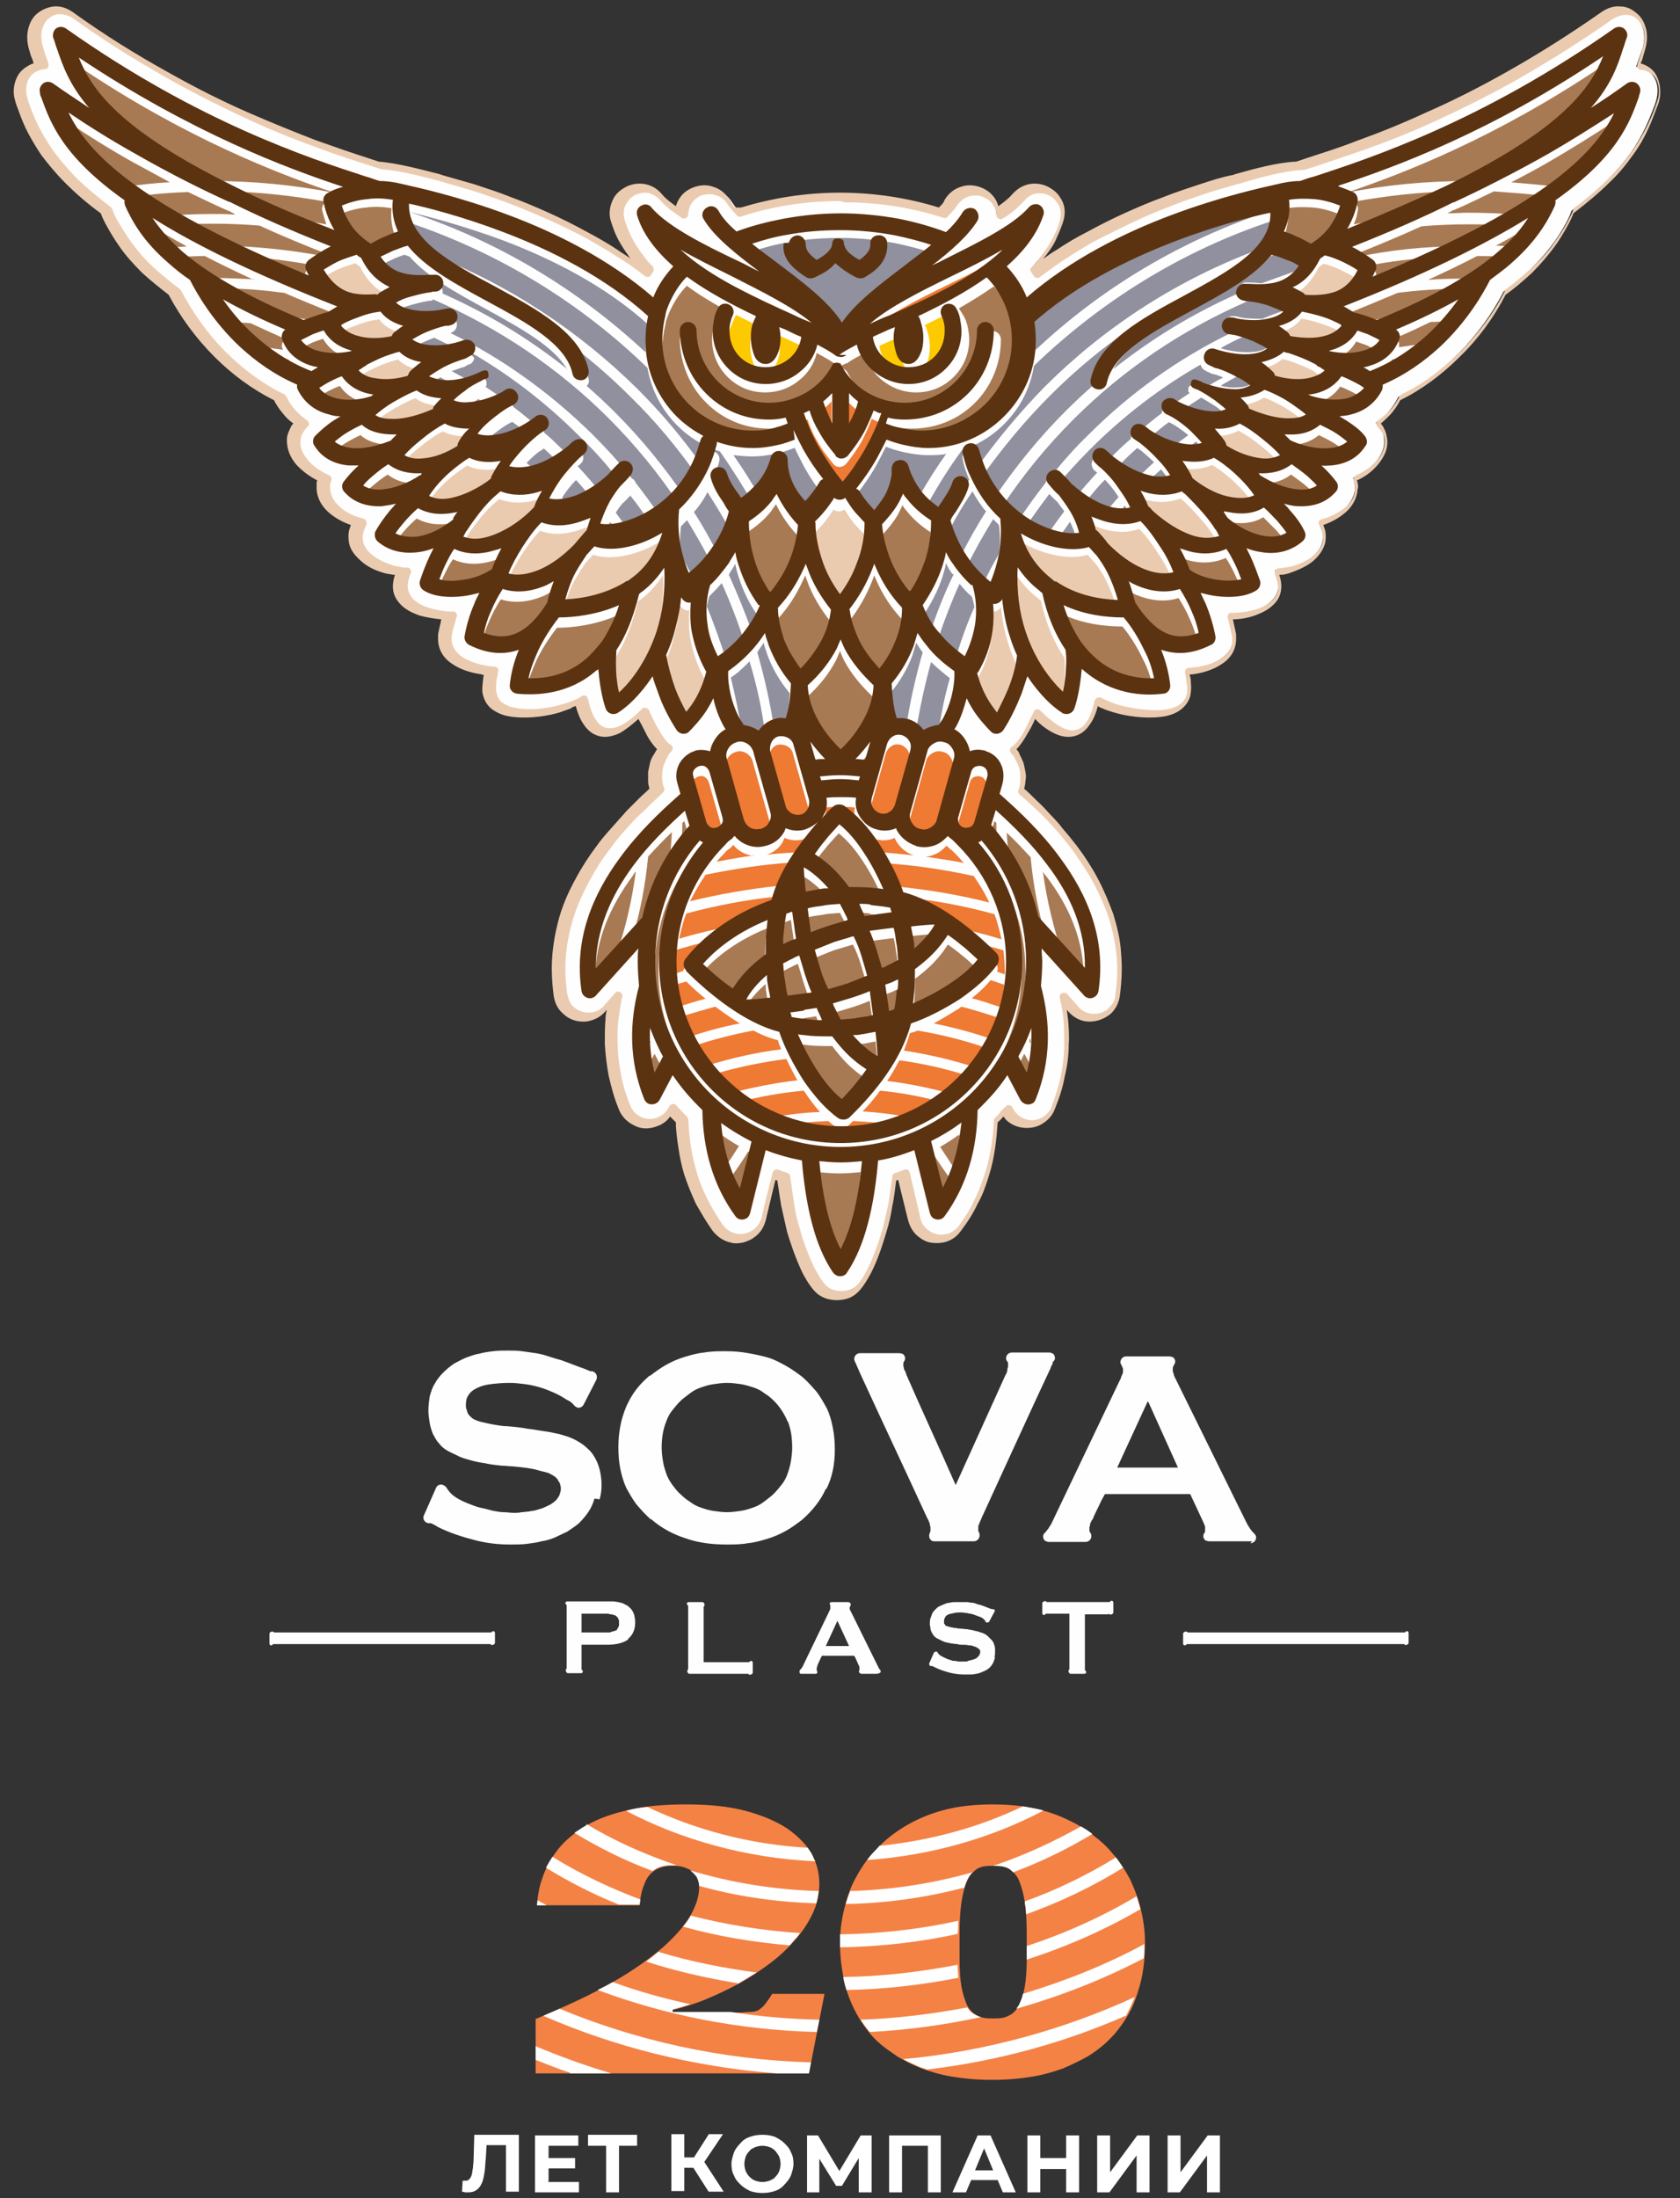
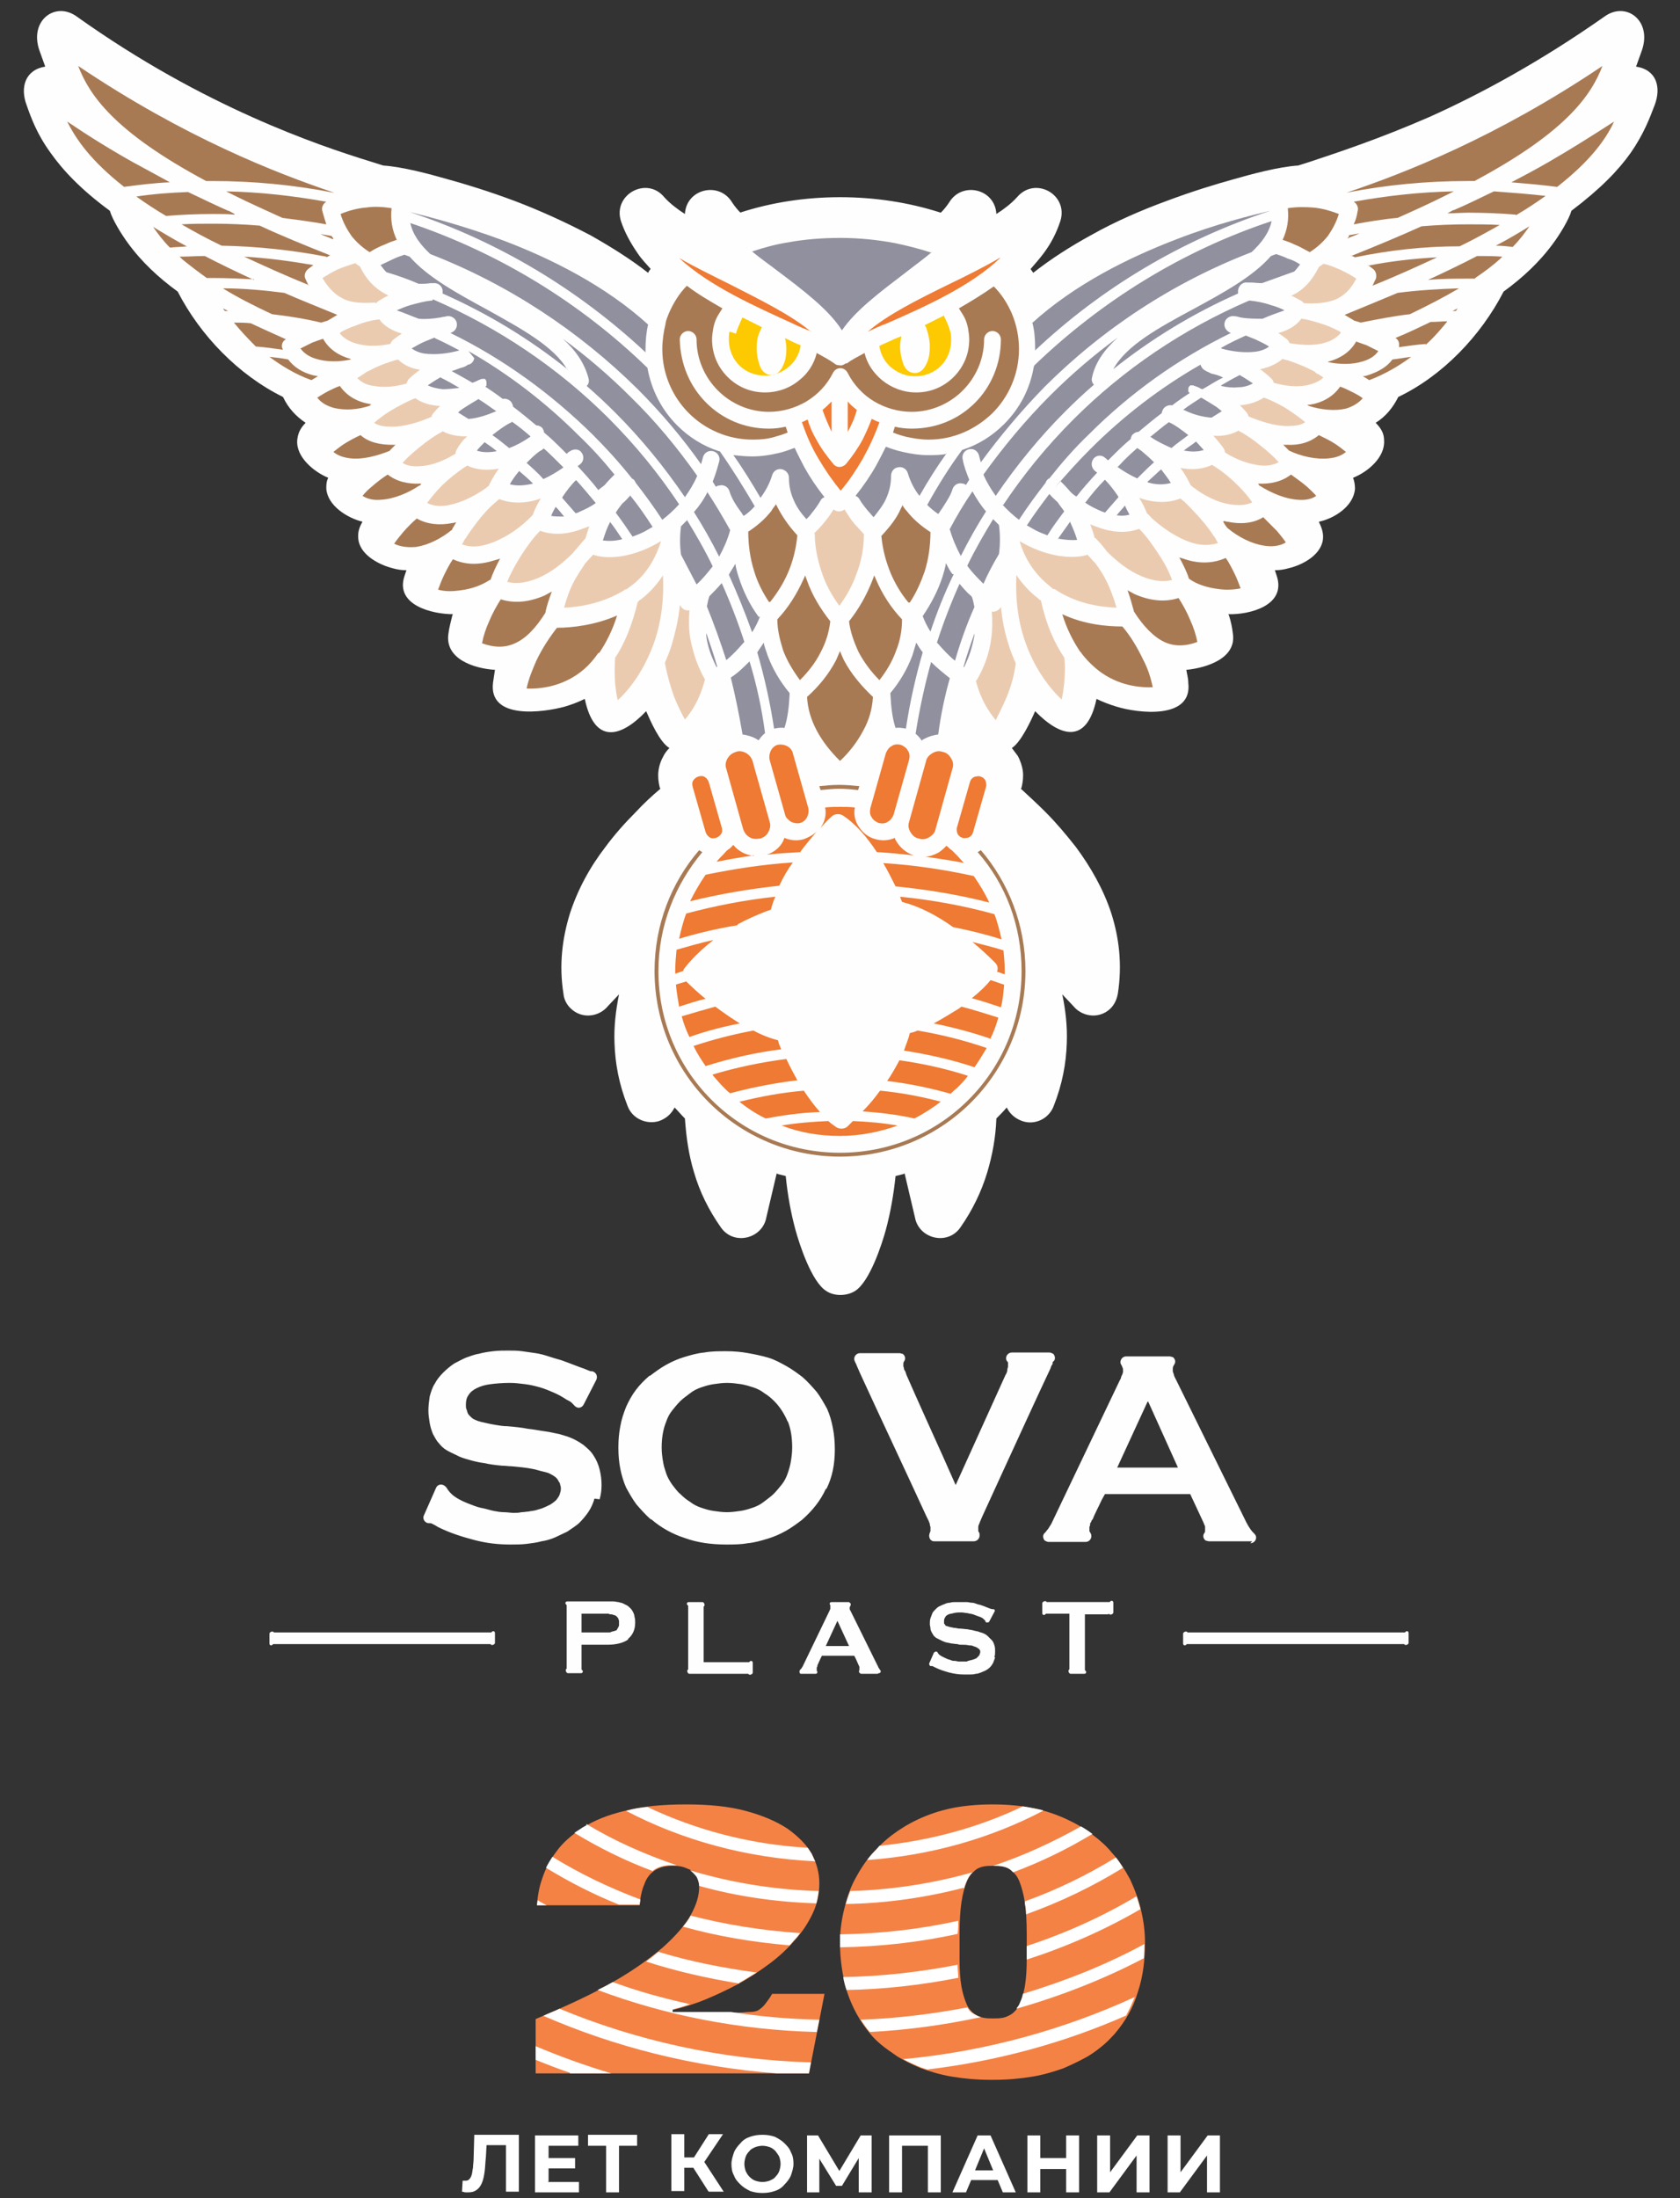
<svg xmlns="http://www.w3.org/2000/svg" xml:space="preserve" width="26mm" height="34mm" style="shape-rendering:geometricPrecision; text-rendering:geometricPrecision; image-rendering:optimizeQuality; fill-rule:evenodd; clip-rule:evenodd" viewBox="0 0 2600 3400">
  <rect x="0" y="0" width="2600" height="3400" fill="#333333" stroke="none" />
  <defs>
    <style type="text/css">  .fil0 {fill:#FEFEFE;fill-rule:nonzero} .fil5 {fill:#FDC900;fill-rule:nonzero} .fil3 {fill:#EE7A33;fill-rule:nonzero} .fil6 {fill:#5C3311;fill-rule:nonzero} .fil4 {fill:#90909E;fill-rule:nonzero} .fil2 {fill:#A87A54;fill-rule:nonzero} .fil1 {fill:#EBCBB0;fill-rule:nonzero} .fil7 {fill:#F48245;fill-rule:nonzero} .fil8 {fill:white;fill-rule:nonzero}  </style>
  </defs>
  <g id="Layer_x0020_1">
    <g id="_787421008">
      <g>
        <path class="fil0" d="M920 2318c-2,7 -5,14 -9,20 -4,6 -9,12 -14,17 -5,5 -12,9 -19,14l0 0c-6,3 -13,6 -19,9 -7,3 -14,5 -21,6 -7,2 -15,3 -23,4 -8,1 -17,1 -25,1 -19,0 -37,-2 -56,-7l0 0c-19,-5 -38,-11 -56,-20l-5 -3 -4 -2c-1,-1 -3,-1 -4,-1l-1 0c-1,0 -3,0 -4,-1 -4,-2 -6,-7 -4,-11l19 -43c1,-2 2,-3 4,-4 4,-2 9,0 12,4 3,5 7,10 13,14 7,5 16,9 27,13 5,2 11,4 17,5 5,1 11,3 16,4l0 0c5,1 11,2 16,2 5,0 10,1 15,1 4,0 8,0 12,-1 4,0 8,-1 11,-1 4,-1 7,-1 11,-2 3,-1 7,-2 10,-3l0 0c5,-2 9,-4 13,-6 3,-2 6,-4 9,-7 2,-3 4,-5 5,-8 1,-3 2,-6 2,-9 0,-2 0,-4 -1,-6 0,-2 -1,-4 -2,-5 -1,-2 -2,-4 -4,-6 -2,-2 -5,-4 -9,-6 -3,-2 -8,-3 -12,-4 -5,-1 -10,-3 -16,-4l0 0c-10,-2 -21,-3 -32,-4 -5,0 -10,-1 -16,-1 -10,-1 -18,-2 -27,-4 -8,-1 -16,-3 -23,-5 -7,-2 -14,-4 -19,-7 -6,-3 -11,-5 -16,-8 -5,-3 -9,-7 -12,-11 -4,-4 -6,-9 -9,-14 -2,-5 -4,-11 -5,-17 -1,-6 -2,-13 -2,-19 0,-8 1,-15 2,-22 2,-7 4,-14 8,-20 3,-6 8,-12 13,-17 5,-5 11,-10 17,-14l0 0c6,-3 11,-6 18,-9 6,-2 13,-5 20,-6 7,-2 14,-3 22,-4 8,-1 16,-1 24,-1 7,0 14,0 21,1 7,1 14,2 21,3 7,1 14,3 20,5 6,2 13,4 20,6 14,5 26,10 35,13 7,3 10,4 10,4l1 0c1,0 3,0 4,1 4,2 6,7 4,12l-20 39c-1,1 -2,3 -3,3 -4,3 -9,1 -12,-3l-1 -1 -1 -1c-1,-1 -1,-1 -2,-2l-3 -2 -4 -2c-6,-4 -13,-8 -20,-11 -7,-3 -14,-6 -21,-8 -7,-2 -15,-4 -23,-5 -8,-1 -16,-2 -24,-2 -12,0 -22,1 -30,2 -8,1 -15,3 -21,6 -6,3 -10,6 -13,11 -3,4 -4,9 -4,15 0,3 0,5 1,7 1,2 1,4 2,6 1,2 2,3 4,5 1,1 3,3 5,4 2,1 4,2 7,3 3,1 7,2 12,3 4,1 9,2 15,3 6,1 12,2 18,2 12,1 22,2 32,4 10,1 19,3 27,4 8,1 15,3 21,4 6,2 11,3 16,5 8,3 15,7 22,12 6,5 12,10 16,17 4,6 7,13 9,21 2,8 3,16 3,24 0,8 -1,15 -3,22l0 0zm52 218c-7,5 -18,8 -32,8l-40 0 0 36c0,1 0,1 0,2 0,0 0,1 1,1 0,1 1,1 1,2 0,2 -1,3 -3,3l-20 0c-1,0 -1,0 -2,-1 -1,-1 -2,-3 -1,-5 0,0 0,-1 1,-1 0,-1 0,-1 0,-2l0 -94c0,-1 0,-1 0,-2 0,0 0,-1 -1,-1 0,-1 -1,-1 -1,-2 0,-2 1,-3 3,-3l62 0c3,0 7,0 9,0 3,0 6,1 8,1 3,1 5,1 7,2 2,1 4,2 6,3l0 0c2,1 4,3 6,5 2,2 3,4 4,6 1,2 2,5 2,7 1,3 1,6 1,9 0,11 -4,19 -11,25zm1201 7c-1,0 -1,0 -2,0 -48,0 -284,0 -332,0 -1,0 -1,0 -2,0 0,0 -1,0 -1,1 -1,0 -1,1 -2,1 -2,0 -3,-1 -3,-3l0 -15c0,-1 0,-1 1,-2 1,-1 3,-2 5,-1 0,0 1,1 1,1 1,0 1,0 2,0l332 0c1,0 1,0 2,0 0,0 1,0 1,-1 1,0 1,-1 2,-1 2,0 3,1 3,3l0 15c0,1 0,1 -1,2 -1,1 -3,2 -5,1 0,0 -1,-1 -1,-1zm-1414 0c-1,0 -1,0 -2,0 -48,0 -284,0 -332,0 -1,0 -1,0 -2,0 0,0 -1,0 -1,1 -1,0 -1,1 -2,1 -2,0 -3,-1 -3,-3l0 -15c0,-1 0,-1 1,-2 1,-1 3,-2 5,-1 0,0 1,1 1,1 1,0 1,0 2,0l332 0c1,0 1,0 2,0 0,0 1,0 1,-1 1,0 1,-1 2,-1 2,0 3,1 3,3l0 15c0,1 0,1 -1,2 -1,1 -3,2 -5,1 0,0 -1,-1 -1,-1zm199 -36c0,-1 -1,-2 -1,-3 0,-1 -1,-2 -2,-3 -1,-1 -1,-1 -2,-2l0 0c-1,0 -2,-1 -3,-1l0 0c-1,0 -2,-1 -4,-1 -1,0 -3,0 -4,-1 -2,0 -3,0 -5,0l-37 0 0 29 37 0c2,0 3,0 5,0 2,0 3,0 4,-1 1,0 3,-1 4,-1 1,0 2,-1 3,-1 1,0 2,-1 2,-2l0 0c1,-1 1,-2 2,-3 0,-1 1,-2 1,-3 0,-1 0,-3 0,-4 0,-2 0,-3 0,-4zm201 82c-1,0 -1,0 -2,0l-90 0c-1,0 -1,0 -2,-1 -1,-1 -2,-3 -1,-5 0,0 1,-1 1,-1 0,-1 0,-1 0,-2l0 -94c0,-1 0,-1 0,-2 0,0 0,-1 -1,-1 0,-1 -1,-1 -1,-2 0,-2 1,-3 3,-3l21 0c1,0 1,0 2,1 1,1 2,3 1,5 0,0 -1,1 -1,1 0,1 0,1 0,2l0 84 68 0c1,0 1,0 2,0 0,0 1,0 1,-1 1,0 1,-1 2,-1 2,0 3,1 3,3l0 15c0,1 0,1 -1,2 -1,1 -3,2 -5,1 0,0 -1,-1 -1,-1zm199 0l-25 0c-1,0 -1,0 -2,-1 -2,-1 -2,-3 -1,-5 0,0 0,-1 0,-1 0,0 0,-1 0,-1 0,0 0,-1 0,-1 0,0 0,-1 0,-1 0,0 0,-1 0,-1 -3,-6 -5,-12 -8,-17l-50 0 -2 4c-2,4 -4,9 -5,11l0 1c0,1 0,1 -1,2 0,0 0,1 0,1 0,0 0,1 0,1 0,0 0,1 0,1 0,0 0,1 0,1l0 0c0,0 0,1 0,1 0,1 1,1 1,2 0,2 -1,3 -3,3l-22 0c-1,0 -2,0 -2,-1 -1,-1 -1,-3 0,-5 1,-1 1,-1 2,-2 1,-1 1,-2 2,-3l41 -85c0,-1 1,-1 1,-2 0,-1 0,-1 1,-2 0,-1 0,-1 0,-2 0,0 0,-1 0,-1 0,-1 0,-1 0,-2 0,0 0,-1 0,-1 0,-1 -1,-1 -1,-2 0,-2 1,-3 3,-3l26 0c1,0 1,0 2,1 2,1 2,3 1,5 0,1 -1,1 -1,2 0,0 0,1 0,1 0,0 0,1 0,1 0,0 0,1 0,1 0,0 0,1 1,2l42 85c1,1 1,3 2,4l0 0c1,1 1,2 2,3 1,1 1,1 1,2 0,2 -1,3 -3,3zm-44 -43l-18 -39 0 0 -18 39 36 0zm226 18c-1,3 -2,5 -3,8 -1,2 -3,5 -5,7 -2,2 -5,4 -7,5l0 0c-2,1 -5,2 -7,3 -3,1 -5,2 -8,2 -3,1 -6,1 -9,1 -3,0 -6,0 -10,0 -7,0 -14,-1 -22,-3l0 0c-7,-2 -14,-4 -22,-8l-2 -1 -2 -1c-1,0 -1,0 -1,0l0 0c-1,0 -1,0 -2,0 -2,-1 -2,-3 -2,-4l7 -16c0,-1 1,-1 2,-2 2,-1 4,0 4,1 1,2 3,4 5,5 3,2 6,3 10,5 2,1 4,1 6,2 2,1 4,1 6,1l0 0c2,0 4,1 6,1 2,0 4,0 6,0 1,0 3,0 4,0 1,0 3,0 4,-1 1,0 3,-1 4,-1 1,0 3,-1 4,-1l0 0c2,-1 3,-1 5,-2 1,-1 2,-2 3,-3 1,-1 2,-2 2,-3 0,-1 1,-2 1,-3 0,-1 0,-2 0,-2 0,-1 0,-1 -1,-2 0,-1 -1,-2 -2,-2 -1,-1 -2,-2 -3,-2 -1,-1 -3,-1 -5,-2 -2,-1 -4,-1 -6,-1l0 0c-4,-1 -8,-1 -12,-1 -2,0 -4,0 -6,-1 -4,0 -7,-1 -10,-1 -3,-1 -6,-1 -9,-2 -3,-1 -5,-2 -7,-3 -2,-1 -4,-2 -6,-3 -2,-1 -3,-2 -5,-4 -1,-2 -2,-3 -3,-5 -1,-2 -2,-4 -2,-6 0,-2 -1,-5 -1,-7 0,-3 0,-6 1,-9 1,-3 2,-5 3,-8 1,-2 3,-4 5,-6 2,-2 4,-4 7,-5l0 0c2,-1 4,-2 7,-3 2,-1 5,-2 8,-2 3,-1 6,-1 9,-1 3,0 6,0 9,0 3,0 5,0 8,0 3,0 5,1 8,1 3,0 5,1 8,2 2,1 5,1 7,2 6,2 10,4 13,5 3,1 4,1 4,1l0 0c1,0 1,0 2,0 2,1 2,3 1,4l-8 15c0,1 -1,1 -1,1 -2,1 -4,1 -5,-1l0 0 0 -1c0,0 -1,-1 -1,-1l-1 -1 -1 -1c-2,-2 -5,-3 -8,-4 -3,-1 -5,-2 -8,-3 -3,-1 -6,-1 -9,-2 -3,0 -6,-1 -9,-1 -4,0 -8,0 -12,1 -3,1 -6,1 -8,2 -2,1 -4,2 -5,4 -1,2 -2,3 -2,6 0,1 0,2 0,3 0,1 0,2 1,2 0,1 1,1 1,2 1,1 1,1 2,1 1,0 2,1 3,1 1,0 3,1 4,1 2,0 3,1 6,1 2,0 4,1 7,1 4,0 9,1 12,1 4,1 7,1 10,2 3,1 6,1 8,2 2,1 4,1 6,2 3,1 6,3 8,5 2,2 4,4 6,6 2,2 3,5 4,8 1,3 1,6 1,9 0,3 0,6 -1,9l0 0zm175 -67c-1,0 -1,0 -2,0l-34 0 0 84c0,1 0,1 0,2 0,0 0,1 1,1 0,1 1,1 1,2 0,2 -1,3 -3,3l-21 0c-1,0 -1,0 -2,-1 -1,-1 -2,-3 -1,-5 0,0 1,-1 1,-1 0,-1 0,-1 0,-2l0 -84 -34 0c-1,0 -1,0 -2,0 0,0 -1,0 -1,1 -1,0 -1,1 -2,1 -2,0 -3,-1 -3,-3l0 -15c0,-1 0,-1 1,-2 1,-1 3,-2 5,-1 0,0 1,1 1,1 1,0 1,0 2,0l93 0c1,0 1,0 2,0 0,0 1,0 1,-1 1,0 1,-1 2,-1 2,0 3,1 3,3l0 15c0,1 0,1 -1,2 -1,1 -3,2 -5,1 0,0 -1,-1 -1,-1zm-437 -194c-8,18 -21,34 -37,48 -8,6 -16,12 -25,17 -9,5 -18,9 -28,12 -10,3 -20,6 -31,7 -11,2 -22,2 -33,2 -23,0 -45,-3 -64,-10 -19,-6 -37,-16 -52,-29l-1 0c-8,-7 -15,-15 -22,-23 -6,-8 -11,-17 -16,-26 -4,-9 -7,-19 -9,-29 -2,-10 -3,-21 -3,-33 0,-12 1,-23 3,-33 2,-11 5,-20 9,-30 4,-9 9,-18 15,-26 6,-8 13,-15 21,-22l1 0c8,-6 16,-12 25,-17 9,-5 18,-9 28,-12 10,-3 20,-6 31,-7 11,-2 22,-2 34,-2 12,0 23,1 34,3 11,2 21,4 31,7 10,3 19,8 28,13 9,5 17,11 25,17l0 0c8,7 15,15 22,23 6,8 11,17 16,26 4,9 7,19 9,30 2,10 3,21 3,33 0,23 -4,43 -13,61zm-59 -104c-5,-12 -12,-23 -21,-32 -5,-5 -10,-9 -15,-12 -5,-4 -11,-7 -17,-9 -6,-2 -13,-4 -19,-5 -7,-1 -14,-2 -22,-2 -7,0 -14,1 -21,2 -7,1 -13,3 -19,5 -6,2 -12,5 -17,9 -5,4 -11,8 -15,12 -5,5 -9,10 -13,15 -4,5 -7,11 -9,17 -5,12 -7,26 -7,40 0,8 1,15 2,21 1,7 3,13 5,19 2,6 5,11 9,17l0 0c4,5 8,11 13,15 5,5 10,9 15,12 5,4 11,7 17,9 6,2 12,4 19,5 7,1 14,2 21,2 7,0 14,-1 21,-2 7,-1 13,-3 19,-5 6,-2 12,-5 17,-9 5,-4 11,-8 15,-12l0 0c5,-5 9,-10 13,-15 4,-5 7,-11 9,-17 2,-6 4,-12 5,-19 1,-6 2,-13 2,-21 0,-15 -2,-29 -7,-41zm410 -89l-1 1c-1,2 -2,4 -2,5 -25,53 -49,106 -73,158l-33 72 -3 7 -2 5c-1,2 -1,3 -1,4 0,1 0,1 0,2 0,1 0,3 0,4 0,1 1,2 1,2 1,1 1,3 1,5 0,5 -4,9 -9,9l-61 0c-1,0 -3,0 -4,-1 -4,-2 -5,-8 -3,-12 0,-1 1,-2 1,-3 0,-1 0,-2 0,-4 0,-1 0,-1 0,-2l0 0c0,-1 -1,-2 -1,-4l0 -1c-1,-2 -1,-3 -2,-5 -1,-2 -2,-4 -3,-6 -34,-74 -69,-148 -103,-222 -2,-5 -5,-11 -6,-14l-1 -2c-1,-2 -2,-4 -2,-6 0,-5 4,-9 9,-9l61 0c2,0 3,1 5,1 4,3 5,8 2,12 -1,1 -1,3 -1,5 0,1 0,2 0,2 0,1 1,2 1,4 0,1 1,3 2,4l2 6c18,41 37,83 56,125l20 45 77 -170c2,-3 3,-6 3,-9 0,-1 1,-3 1,-4 0,-1 0,-2 0,-3 0,-1 0,-2 0,-3l0 0c0,-1 0,-1 -1,-2 -1,-1 -2,-3 -2,-5 0,-5 4,-9 9,-9l58 0c2,0 4,1 6,2 3,3 4,9 0,12l-1 1zm309 274l-67 0c-2,0 -3,-1 -5,-1 -4,-3 -5,-8 -2,-12 1,-1 1,-2 1,-3 0,-1 0,-2 0,-4 0,-1 0,-2 0,-2 0,-1 0,-2 -1,-3 0,-1 -1,-2 -1,-3 -7,-15 -14,-30 -21,-45l-132 0 -5 9c-5,11 -11,22 -14,30l-1 1c-1,1 -1,3 -2,4 -1,1 -1,2 -1,4 0,1 -1,2 -1,3 0,1 0,2 0,3 0,1 0,2 0,3l0 0c0,1 1,2 1,2 1,2 2,3 2,6 0,5 -4,9 -9,9l-57 0c-2,0 -4,-1 -6,-2 -3,-3 -4,-9 0,-12 2,-2 3,-4 5,-6 2,-3 3,-5 5,-8l106 -222c1,-2 2,-3 2,-5 1,-2 1,-3 2,-4 0,-1 1,-3 1,-4 0,-1 0,-2 0,-3 0,-1 0,-3 -1,-4 0,-1 -1,-2 -1,-3 -1,-1 -2,-3 -2,-5 0,-5 4,-9 9,-9l67 0c2,0 3,1 5,1 4,3 5,8 2,12 -1,2 -2,3 -2,6 0,1 0,2 0,3 0,1 0,2 1,4 0,1 1,2 1,4 1,1 1,3 2,4l110 223c2,4 4,7 6,10l0 0c2,3 4,5 6,7 2,2 3,4 3,6 0,5 -4,9 -9,9zm-115 -114l-46 -102 -1 0 -47 102 94 0z" />
        <path class="fil0" d="M1145 329c98,-32 212,-32 311,0 5,-5 9,-10 13,-16 20,-33 71,-21 73,18 11,-7 23,-16 32,-26 28,-33 80,-4 67,37 -6,18 -14,34 -26,50 -6,8 -13,16 -20,24 1,2 3,4 4,6 28,-22 58,-41 89,-58 39,-22 79,-39 117,-53 40,-15 76,-26 105,-34 28,-8 69,-19 99,-21l19 -6c42,-14 106,-35 184,-69 78,-35 171,-85 272,-156 33,-23 73,7 57,53 -3,8 -6,17 -9,25 32,5 39,32 29,59 -8,21 -17,45 -37,74 -19,27 -47,56 -92,90 -4,14 -19,38 -28,50 -21,29 -48,54 -77,75 -35,68 -94,130 -163,163 -8,16 -19,30 -35,40 8,8 13,16 13,27 2,26 -25,49 -48,58 2,5 3,11 3,17 -2,27 -32,46 -56,51 5,10 8,19 6,30 -5,23 -32,37 -53,42 -7,2 -14,3 -21,3 1,3 2,6 3,9 15,46 -43,60 -75,59l1 2c3,9 5,19 6,28 6,39 -42,53 -71,56l-1 0c1,7 3,13 3,20 7,58 -79,47 -111,37 -10,-3 -21,-7 -31,-12 -15,71 -56,59 -95,19 -7,16 -22,48 -36,57 3,4 6,8 9,12 4,7 7,16 8,24 1,8 0,17 -2,25l-1 2c13,12 26,24 38,36 17,17 32,35 47,54 23,31 43,66 55,103 12,38 17,79 10,124 -2,11 -7,20 -15,26 -17,13 -41,9 -54,-7l-17 -18c5,24 8,49 7,75 -1,32 -7,64 -20,97 -7,20 -29,31 -49,24 -11,-4 -19,-11 -24,-21 -5,6 -10,11 -15,16l-1 1c-1,29 -6,56 -14,83 -9,30 -23,59 -42,86 -20,28 -64,17 -70,-16l-16 -68 -2 1c-4,1 -8,2 -12,3 -3,29 -8,57 -15,83 -6,22 -25,81 -48,95 -13,8 -32,8 -44,0 -23,-14 -42,-73 -48,-95 -7,-26 -12,-53 -15,-83 -4,-1 -8,-2 -12,-3l-2 -1 -16 68c-6,33 -50,44 -70,16 -19,-27 -33,-55 -42,-86 -8,-26 -12,-54 -14,-83l-1 -1c-5,-5 -10,-11 -15,-16 -5,10 -13,17 -24,21 -20,6 -42,-4 -49,-24 -13,-33 -19,-65 -20,-97 -1,-25 2,-50 7,-75l-17 18c-13,16 -37,20 -54,7 -8,-6 -14,-15 -15,-26 -7,-44 -2,-85 10,-124 12,-37 31,-72 55,-103 14,-19 30,-37 47,-54 12,-13 25,-25 38,-36l-1 -2c-2,-8 -3,-17 -2,-25 1,-9 4,-17 8,-24 2,-4 5,-8 9,-12 -15,-9 -29,-41 -36,-57 -39,41 -80,52 -95,-19 -10,5 -21,9 -31,12 -33,9 -118,21 -111,-37 1,-7 2,-13 3,-20l-1 0c-30,-2 -77,-16 -71,-56 1,-9 4,-19 6,-28l1 -2c-32,0 -90,-14 -75,-59 1,-3 2,-6 3,-9 -7,0 -14,-1 -21,-3 -20,-5 -48,-19 -53,-42 -2,-11 0,-20 6,-30 -24,-6 -54,-25 -56,-51 0,-6 0,-11 3,-17 -22,-9 -50,-32 -48,-58 1,-11 5,-19 13,-27 -15,-10 -27,-23 -35,-40 -69,-34 -128,-95 -163,-163 -29,-21 -56,-46 -77,-75 -9,-12 -24,-36 -28,-50 -45,-33 -73,-63 -92,-90 -21,-29 -30,-54 -37,-74 -10,-27 -2,-54 29,-59 -3,-8 -6,-17 -9,-25 -16,-46 24,-76 57,-53 101,72 194,121 272,156 78,35 142,56 184,69l19 6c30,2 71,13 99,21 29,8 65,19 105,34 37,14 77,32 117,53 30,17 61,36 89,58 1,-2 2,-4 4,-6 -7,-8 -14,-15 -20,-24 -11,-16 -20,-32 -26,-50 -13,-41 40,-70 67,-37 9,10 21,19 32,26 2,-39 53,-51 73,-18 4,6 8,11 13,16z" />
-         <path class="fil1" d="M1147 321c49,-15 101,-23 153,-23 52,0 105,8 153,23 1,-1 3,-3 4,-4 2,-2 4,-5 5,-8 6,-10 15,-17 25,-20 8,-3 17,-3 25,-1 8,2 16,6 22,12 5,5 9,11 11,19 3,-2 5,-4 8,-6 5,-4 10,-8 14,-13l0 0c10,-11 22,-16 34,-16 8,0 16,2 23,6 7,4 13,9 17,16 7,10 9,23 4,38 -3,9 -7,18 -11,27 -4,9 -10,17 -16,25 -1,1 -2,2 -3,4 7,-5 14,-10 21,-14 15,-10 30,-19 46,-27 20,-11 40,-21 60,-30 20,-9 39,-17 58,-24 20,-8 39,-14 57,-20 18,-6 34,-11 49,-14l1 0 6 -2c28,-8 65,-18 93,-19l18 -6c21,-7 48,-15 78,-27 31,-11 66,-25 105,-43 39,-17 81,-38 127,-64 46,-26 94,-56 144,-91l0 0c10,-7 20,-10 30,-9 9,0 17,4 23,9 7,5 12,12 15,21 4,11 4,25 -1,40l-2 7c-1,4 -2,7 -4,11 1,0 2,1 3,1 11,4 19,11 23,21 4,9 5,19 4,30 -1,5 -2,10 -4,14 -4,10 -8,22 -14,35 -6,13 -13,26 -24,41 -10,14 -21,28 -37,43 -15,15 -33,30 -55,47 -2,6 -6,14 -10,21 -6,11 -13,22 -18,29 -11,15 -23,29 -36,42 -13,12 -27,24 -41,34 -18,35 -42,68 -71,96 -27,27 -59,51 -92,67 -4,8 -9,15 -15,22 -5,5 -10,10 -15,14 2,3 4,5 5,8 3,5 4,11 5,18 1,14 -5,26 -14,37 -9,11 -21,20 -33,25 0,1 1,2 1,4 1,3 1,7 0,10 -1,14 -8,26 -18,35 -10,9 -23,16 -35,20 1,3 2,6 3,9 1,6 1,12 0,18 -3,12 -10,21 -19,29 -11,9 -26,15 -38,19 -4,1 -7,2 -11,2l-3 0 0 1c2,6 3,11 3,17 0,12 -5,22 -13,29 -7,7 -17,12 -28,16 -11,4 -24,6 -34,6 1,3 1,6 2,9l0 0c1,5 2,9 3,14 0,2 0,3 0,4 1,19 -8,33 -22,42 -13,9 -30,14 -45,16l-1 0c-1,0 -3,0 -4,1l1 3c1,3 1,7 1,10l0 0c1,7 0,14 -1,20 -3,10 -10,18 -18,23 -8,5 -18,8 -29,9 -25,3 -55,-2 -71,-7 -6,-2 -11,-3 -17,-6 -3,-1 -6,-2 -8,-4 -3,12 -7,21 -12,28 -7,11 -16,17 -26,19 -10,2 -20,0 -30,-5 -10,-5 -20,-12 -29,-22 -3,7 -7,15 -12,23 -5,9 -11,18 -17,24l1 1c2,2 3,4 4,7 2,4 4,8 6,13 1,4 2,9 3,14 1,5 1,9 0,14 0,4 -1,8 -2,12 6,5 11,10 16,15 6,6 13,12 19,19 8,9 17,17 24,27 8,9 16,19 23,28 12,16 23,33 32,50 9,17 17,36 24,55 6,20 11,40 12,61 2,21 1,43 -2,66l0 0c-1,6 -3,12 -6,17 -3,5 -7,10 -12,13 -10,7 -22,10 -33,9 -11,-1 -22,-7 -30,-17l-1 -1c1,5 1,10 2,15 1,13 2,26 1,38 0,16 -2,33 -6,49 -3,17 -8,33 -15,50l0 0c-4,12 -12,20 -23,26 -10,5 -22,6 -34,3 -7,-2 -12,-5 -17,-9 -2,-2 -4,-4 -6,-7l-2 2c-2,3 -5,5 -7,7 -1,14 -2,27 -4,40l0 0c-2,14 -5,28 -9,41 -5,16 -10,31 -18,45 -7,15 -16,29 -26,42 -7,10 -17,16 -28,18 -6,1 -13,1 -19,0 -6,-1 -12,-4 -17,-8 -9,-6 -15,-16 -18,-28l-15 -61 -3 1c-2,13 -3,26 -6,39 -2,14 -5,27 -9,40 -4,13 -12,41 -24,64 -8,15 -17,29 -27,35 -7,5 -17,7 -26,7 -9,0 -18,-2 -26,-7 -10,-6 -19,-20 -27,-35 -11,-23 -20,-50 -24,-64 -3,-13 -6,-27 -9,-40 -2,-12 -4,-25 -6,-39l-3 -1 -15 61c-2,12 -9,22 -18,28 -5,4 -11,6 -17,8 -6,1 -13,2 -19,0 -10,-2 -20,-8 -28,-18 -10,-14 -18,-28 -26,-42 -7,-15 -13,-30 -18,-45 -4,-13 -7,-27 -9,-41 -2,-13 -4,-27 -4,-40 -3,-3 -6,-6 -9,-9 -2,3 -4,5 -6,7 -5,4 -10,7 -17,9 -12,4 -24,3 -34,-3 -10,-5 -19,-14 -23,-26 -7,-17 -11,-33 -15,-50 -3,-16 -5,-33 -6,-49 0,-13 0,-26 1,-38 0,-5 1,-10 2,-15l-1 1c-8,10 -18,15 -30,17 -11,1 -23,-1 -33,-9 -5,-4 -9,-8 -12,-13 -3,-5 -5,-11 -6,-17 -3,-23 -4,-44 -2,-66 2,-21 6,-41 12,-61 6,-19 14,-37 24,-55 9,-17 20,-34 32,-50 7,-10 15,-19 23,-28 8,-9 16,-18 24,-27 6,-6 13,-13 19,-19 5,-5 11,-10 16,-15 -1,-4 -2,-8 -2,-12 0,-5 0,-9 0,-14 1,-5 2,-9 3,-14 1,-4 3,-9 6,-13 1,-2 3,-5 4,-7l1 -1c-6,-6 -12,-14 -17,-24 -4,-8 -8,-16 -12,-23 -10,9 -20,17 -29,22 -11,5 -21,7 -30,5 -10,-2 -19,-8 -26,-19 -5,-7 -9,-17 -12,-28 -3,1 -6,2 -8,4 -6,2 -11,4 -17,6 -16,5 -46,10 -71,7 -11,-1 -21,-4 -29,-9 -9,-5 -15,-13 -18,-23 -2,-6 -2,-12 -1,-20l0 0c0,-3 1,-7 1,-10l1 -3c-1,0 -3,0 -4,-1l0 0c-15,-2 -32,-7 -45,-16 -14,-9 -23,-23 -22,-42 0,-1 0,-2 0,-4 1,-5 2,-10 3,-14l0 0c1,-3 1,-6 2,-9 -11,-1 -23,-3 -34,-6 -11,-4 -21,-9 -28,-16 -8,-8 -13,-17 -13,-29 0,-5 1,-11 3,-17l0 -1 -3 0c-4,-1 -7,-1 -11,-2 -12,-3 -27,-9 -38,-19 -9,-8 -17,-17 -19,-29 -1,-7 -1,-12 0,-18 1,-3 2,-6 3,-9 -12,-4 -25,-11 -35,-20 -10,-9 -17,-21 -18,-35 0,-3 0,-7 0,-10 0,-1 0,-2 1,-4 -12,-6 -24,-15 -33,-25 -9,-11 -14,-23 -14,-37 0,-7 2,-12 5,-18 1,-3 3,-6 5,-8 -6,-4 -11,-9 -15,-14 -6,-7 -11,-14 -15,-22 -34,-17 -65,-40 -92,-67 -29,-29 -53,-62 -71,-96 -14,-11 -28,-22 -41,-34 -13,-13 -26,-27 -36,-42 -5,-7 -12,-18 -18,-29 -4,-7 -8,-15 -10,-21 -22,-16 -40,-32 -55,-47 -15,-15 -27,-30 -37,-43 -10,-15 -18,-29 -24,-41 -6,-13 -10,-24 -14,-35 -2,-5 -3,-10 -4,-14 -2,-11 0,-21 4,-30 4,-9 12,-16 23,-21 1,0 2,-1 3,-1 -1,-4 -2,-7 -4,-11l-2 -7c-5,-15 -5,-28 -1,-40 3,-9 8,-16 15,-21 7,-5 15,-8 23,-9 10,-1 20,2 30,9 50,36 99,66 144,91 46,26 88,47 127,64 39,17 74,31 105,43 31,11 57,20 79,27l18 6c28,2 65,12 93,19l6 2 0 0c14,4 31,9 49,14 18,6 37,12 57,20 19,7 38,15 58,24 20,9 40,19 60,30 15,8 31,17 46,27 7,5 14,9 21,14 -1,-1 -2,-2 -3,-4 -6,-8 -11,-16 -16,-25 -5,-9 -8,-18 -11,-27 -5,-14 -2,-27 4,-38 4,-7 10,-12 17,-16 7,-4 15,-6 23,-6 12,0 25,5 34,16 4,5 9,9 14,13 3,2 5,4 8,6 2,-7 6,-14 11,-19 6,-6 14,-10 22,-12 8,-2 17,-2 25,1 10,3 19,10 25,20 2,3 3,5 5,8 1,2 2,3 4,4zm153 -10c-52,0 -105,8 -153,24 -2,1 -5,0 -7,-2 -2,-3 -5,-5 -7,-8 -2,-3 -5,-6 -7,-9 -4,-7 -11,-12 -18,-14 -6,-2 -12,-2 -18,-1 -6,1 -12,5 -16,9 -5,5 -8,12 -9,21 0,1 0,2 -1,4 -2,3 -6,4 -9,2 -6,-4 -11,-8 -17,-12 -6,-5 -11,-9 -16,-15l0 0c-7,-8 -16,-12 -24,-12 -6,0 -11,2 -16,4 -5,3 -9,7 -12,12 -5,7 -6,17 -3,27 3,9 6,17 10,25 4,8 9,16 14,23 3,4 6,8 9,12 3,4 7,8 10,11 2,2 2,6 1,8l-2 3 -2 3 0 0c-2,3 -6,3 -9,1 -14,-11 -28,-21 -43,-30 -15,-10 -30,-18 -45,-27 -20,-11 -39,-20 -59,-29 -20,-9 -39,-17 -57,-24 -20,-8 -39,-14 -56,-20 -17,-5 -33,-10 -48,-14l0 0 -6 -2c-27,-7 -64,-17 -91,-19 -1,0 -1,0 -2,0l-19 -6c-21,-7 -48,-15 -79,-27 -31,-11 -67,-25 -106,-43 -39,-18 -82,-39 -128,-65 -46,-26 -95,-56 -145,-92 -7,-5 -15,-7 -22,-7 -6,0 -11,2 -16,6 -5,4 -8,9 -10,15 -3,9 -3,19 1,31l2 7c2,6 4,11 6,17 0,1 0,1 0,2 1,4 -2,7 -6,7 -3,0 -6,1 -9,2 -8,3 -13,8 -16,14 -3,6 -4,14 -3,23 1,4 2,8 3,12 4,10 8,22 14,34 6,12 13,25 23,39 9,13 21,27 35,42 15,15 33,30 55,47 1,1 2,2 3,4 2,6 5,13 10,21 6,10 13,21 18,28 10,14 22,28 35,40 13,12 27,23 41,34 1,1 1,1 2,2 18,34 41,67 69,95 27,27 58,50 91,66 1,1 2,2 3,3 4,8 8,15 14,21 5,6 11,11 18,16 0,0 1,1 1,1 3,3 3,7 0,9 -3,3 -6,7 -8,11 -2,4 -3,8 -3,12 -1,10 4,19 11,28 9,11 22,19 33,24 3,1 5,5 4,8 -1,2 -2,5 -2,7 0,2 0,5 0,7 1,10 6,19 14,26 10,10 24,16 37,19 1,0 1,0 2,1 3,2 4,6 3,9 -2,4 -4,8 -5,13 -1,4 -1,8 0,13 2,8 7,15 15,21 10,8 23,13 33,16 3,1 6,1 10,2 3,1 7,1 10,1 1,0 1,0 2,0 3,1 5,5 4,8l-2 5 -1 4c-2,5 -2,9 -2,12 0,8 4,15 9,20 6,6 14,10 23,13 13,4 27,6 38,6 1,0 1,0 2,0 3,1 5,5 4,8l-1 2c-1,5 -2,9 -4,14 -1,5 -2,9 -3,13 0,1 0,2 0,3 -1,13 6,23 16,30 11,7 26,12 40,14l0 0c3,1 7,1 10,1l0 0c0,0 1,0 1,0 4,1 6,4 5,8 -1,3 -1,7 -2,10 -1,3 -1,6 -1,10 -1,6 0,11 1,15 2,7 6,12 12,15 6,4 15,6 24,7 23,3 51,-2 66,-7 5,-1 10,-3 15,-5 5,-2 10,-4 14,-7 1,0 1,-1 2,-1 4,-1 7,1 8,5 3,14 7,25 12,32 5,8 11,12 17,13 7,1 14,0 22,-4 10,-5 21,-14 32,-25 1,-1 1,-1 2,-2 3,-1 7,0 9,3 4,8 9,20 15,30 6,10 12,20 19,24 0,0 1,0 1,1 3,2 3,7 0,9 -1,2 -3,3 -4,5 -1,2 -2,4 -3,6 -2,3 -3,7 -5,11 -1,4 -2,7 -2,11 0,4 -1,8 0,11 0,4 1,8 2,11l1 2 0 0c1,2 0,5 -2,7 -6,6 -13,12 -19,18 -6,6 -12,12 -19,18 -8,8 -16,17 -24,26 -8,9 -15,18 -22,28 -12,15 -22,32 -31,49 -9,17 -17,34 -23,53 -6,19 -10,38 -12,58 -2,20 -1,41 2,62l0 0c1,4 2,8 4,12 2,4 5,7 9,10 7,5 16,7 24,6 8,-1 16,-5 21,-12l0 0 0 0 16 -18c1,-2 4,-3 6,-2 4,1 6,4 5,8 -3,12 -4,24 -6,36 -1,12 -2,24 -1,37 0,16 2,31 5,47 3,16 8,32 14,47l0 0c3,8 9,15 16,18 7,4 16,5 25,2 5,-2 9,-4 12,-7 3,-3 6,-7 8,-11 0,-1 1,-2 2,-2 3,-2 7,-2 9,1 5,6 10,11 15,16l0 0 1 1c1,1 2,3 2,4 1,14 2,28 4,41 2,13 5,27 9,40 4,15 10,29 17,43 7,14 15,27 24,40 5,7 12,11 20,13 5,1 9,1 14,0 4,-1 9,-3 13,-6 6,-5 11,-11 13,-20l0 0c5,-23 11,-46 17,-69 1,-3 5,-5 8,-4l2 1c1,0 3,1 6,2 2,1 4,1 6,2 3,1 5,3 5,6 2,14 4,29 6,42 2,14 5,27 9,39 3,13 12,39 23,61 7,13 14,25 22,30 5,3 12,5 19,5 7,0 13,-2 19,-5 8,-5 15,-16 22,-30 11,-22 19,-48 23,-61 3,-13 6,-26 9,-39 2,-14 4,-28 6,-42 0,-3 2,-5 5,-6 2,0 4,-1 6,-2 3,-1 4,-1 5,-2 1,0 2,-1 3,-1 4,-1 7,1 8,5l16 68c0,0 0,0 0,1 2,9 6,15 13,20 4,3 8,5 13,6 4,1 9,1 14,0 7,-1 14,-6 20,-13 9,-13 18,-26 24,-40 7,-14 12,-28 17,-43 4,-13 7,-26 9,-39l0 0c2,-14 4,-27 4,-41 0,-2 1,-3 2,-4l1 -1c3,-3 5,-5 7,-8 2,-3 5,-5 8,-8 1,-1 1,-1 2,-2 3,-2 7,0 9,3 2,5 5,8 8,11 3,3 7,5 12,7 8,3 17,2 25,-2 7,-4 13,-10 16,-18l0 -1c6,-16 11,-32 14,-47 3,-16 5,-31 5,-47 0,-12 0,-25 -1,-37 -1,-12 -3,-24 -6,-36 0,-2 0,-5 2,-6 3,-2 7,-2 9,0l16 18c0,0 0,0 1,1 5,7 13,11 21,12 8,1 17,-1 24,-6 3,-3 6,-6 9,-10 2,-4 4,-7 4,-12l0 0c3,-22 4,-42 2,-62 -2,-20 -6,-39 -12,-58 -6,-18 -14,-36 -23,-53 -9,-17 -20,-33 -31,-49 -7,-10 -15,-19 -22,-28 -8,-9 -16,-18 -24,-26 -6,-6 -12,-12 -19,-18 -6,-6 -13,-12 -19,-17 -2,-2 -3,-4 -2,-7l1 -2c1,-4 2,-8 2,-11 0,-4 0,-8 0,-11 0,-4 -1,-8 -2,-11 -1,-4 -3,-7 -5,-11 -1,-2 -2,-4 -3,-6 -1,-2 -3,-3 -4,-5 0,0 -1,-1 -1,-1 -2,-3 -1,-7 2,-9 6,-4 13,-13 19,-24 6,-11 11,-23 15,-30 0,-1 1,-1 1,-2 3,-3 7,-2 9,0 11,11 22,20 33,26 8,4 16,6 22,4 6,-1 12,-5 17,-13 5,-7 9,-18 12,-32 0,-1 0,-1 1,-2 2,-3 6,-4 9,-3 5,3 10,5 15,7 5,2 10,4 15,5 15,4 43,9 66,7 9,-1 17,-3 24,-7 6,-3 10,-8 12,-15 1,-4 2,-9 1,-15l0 0c0,-3 -1,-6 -1,-10 -1,-3 -1,-6 -2,-10 0,0 0,-1 0,-1 0,-4 2,-7 6,-7l1 0c3,0 6,-1 9,-1l1 0c13,-2 28,-6 40,-14 10,-7 17,-17 16,-30 0,-1 0,-2 0,-3 -1,-4 -2,-9 -3,-13l0 0c-1,-5 -2,-9 -3,-13l-1 -3c0,-1 0,-1 0,-2 0,-4 3,-7 7,-6 11,0 26,-2 39,-6 9,-3 17,-7 23,-13 5,-5 9,-12 9,-20 0,-4 -1,-8 -2,-12l-1 -4 -2 -5c0,-1 0,-1 0,-2 0,-4 3,-7 6,-7 3,0 7,-1 10,-1 3,-1 7,-1 10,-2 11,-3 23,-8 33,-16 7,-6 13,-13 15,-21 1,-5 1,-9 0,-13 -1,-4 -3,-8 -5,-13 0,-1 0,-1 -1,-2 -1,-4 1,-7 5,-8 12,-3 26,-10 37,-19 8,-7 14,-16 14,-26 0,-2 0,-5 0,-7 0,-2 -1,-4 -2,-7l0 0c-1,-3 0,-7 4,-9 11,-5 24,-13 33,-24 7,-8 11,-18 11,-28 0,-5 -1,-9 -3,-12 -2,-4 -5,-7 -8,-11 0,0 -1,-1 -1,-1 -2,-3 -1,-7 2,-9 7,-5 13,-10 19,-16 5,-6 10,-13 14,-21 1,-1 2,-2 3,-3 33,-16 64,-39 91,-66 28,-28 52,-60 69,-94 0,-1 1,-2 2,-3 14,-10 28,-22 41,-34 13,-12 25,-25 35,-40 5,-7 12,-17 18,-28 4,-8 8,-15 10,-21 0,-1 1,-3 2,-3 22,-16 40,-32 55,-47 15,-15 26,-29 35,-42 10,-14 17,-27 23,-39 6,-12 10,-23 14,-34 1,-4 3,-8 3,-12 1,-8 0,-16 -3,-23 -3,-6 -8,-11 -16,-14 -3,-1 -5,-2 -9,-2l0 0c0,0 -1,0 -1,0 -3,-1 -5,-5 -4,-8 2,-6 4,-12 6,-18l2 -7c4,-12 4,-23 1,-31 -2,-6 -6,-11 -10,-15 -5,-4 -10,-6 -16,-6 -7,0 -14,2 -22,7l0 0c-51,36 -100,66 -145,92 -46,26 -89,47 -128,65 -39,18 -75,32 -106,43 -31,11 -58,20 -79,27l-19 6c-1,0 -1,0 -2,0 -27,1 -64,11 -91,19l-6 2 -1 0c-15,4 -31,9 -48,14 -17,6 -36,12 -56,20 -18,7 -38,15 -57,24 -19,9 -39,19 -59,29 -15,8 -30,17 -45,27 -15,9 -29,20 -43,30 0,0 0,0 -1,1 -3,2 -7,1 -9,-2l-2 -3 -2 -3c-2,-3 -2,-6 1,-8 4,-4 7,-7 10,-11 3,-4 6,-8 9,-12 5,-7 10,-15 14,-23 4,-8 8,-16 10,-25 3,-10 2,-20 -3,-27 -3,-5 -7,-9 -12,-12 -5,-3 -11,-4 -16,-4 -9,0 -17,3 -24,12l0 0c-5,5 -10,10 -16,15 -6,5 -12,9 -17,12 -1,1 -2,1 -3,1 -4,0 -7,-3 -7,-6 0,-9 -4,-16 -9,-21 -4,-4 -10,-7 -16,-9 -6,-1 -12,-1 -18,1 -7,2 -13,7 -18,14 -2,3 -4,6 -7,9 -2,3 -5,5 -7,8 -2,2 -4,3 -7,2 -49,-16 -101,-24 -153,-24z" />
        <path class="fil0" d="M1299 1825c3,0 5,0 8,0 2,0 4,0 6,0 -2,22 -6,44 -10,63 -1,5 -2,10 -4,15 -1,-5 -3,-10 -4,-15 -5,-20 -8,-41 -10,-63 2,0 4,0 6,0 3,0 5,0 8,0z" />
-         <path class="fil2" d="M1024 1651c-4,-7 -7,-14 -11,-21 -3,5 -5,10 -8,14 1,11 3,21 6,32l13 -25zm-18 -40l-1 -4c0,2 0,5 0,7l2 -3zm340 -448c-7,9 -14,18 -23,27 5,0 10,1 15,1l8 -28zm-85 28c5,-1 10,-1 15,-1 -9,-9 -16,-18 -23,-27l8 28zm-195 102l-7 -23 -3 3c0,11 -1,22 -1,33 3,-4 7,-9 11,-13zm-26 -6c-13,12 -25,25 -37,38 -4,43 -12,85 -24,125l14 -16c8,-38 23,-73 44,-105 1,-14 2,-28 3,-43zm-56 61c-2,2 -4,5 -5,7 -34,46 -58,99 -58,159l32 -35c15,-42 25,-86 31,-131zm555 -78l-7 23c4,4 7,8 11,13 -1,-11 -1,-22 -1,-33l-3 -3zm22 60c21,31 36,67 44,105l14 16c-12,-40 -20,-82 -24,-125 -12,-13 -24,-26 -37,-38 1,14 2,29 3,43zm84 149l32 35c1,-60 -23,-113 -58,-159 -2,-2 -4,-5 -5,-7 6,45 17,89 31,131zm-51 128l-1 4 2 3c0,-2 0,-5 0,-7zm-9 23c-3,7 -7,14 -11,21l13 25c3,-11 5,-21 6,-32 -3,-5 -5,-10 -8,-14zm-101 125c-9,7 -19,13 -29,19 7,11 14,21 21,32 4,-16 7,-32 9,-49l-1 -1zm-43 26l-2 1 18 72c5,-10 10,-20 14,-30 -10,-14 -20,-28 -29,-43zm-109 32c-11,1 -22,2 -33,2 -11,0 -22,-1 -33,-2 5,54 15,101 33,136 18,-35 28,-82 33,-136zm-172 -31l-2 -1c-9,15 -19,29 -29,43 4,10 8,21 14,30l18 -72zm-16 -9c-10,-6 -20,-12 -29,-19l-1 1c2,17 5,33 9,49 7,-10 14,-21 21,-32z" />
-         <path class="fil2" d="M1220 393c1,-7 7,-12 14,-12 7,1 12,7 12,14 0,4 1,8 4,12 3,4 7,8 13,12 7,-4 13,-8 17,-12 4,-4 7,-9 7,-13 0,-1 0,-1 0,-2l0 0 0 0 0 0 0 0 0 0 0 0 0 0 0 0 0 0 0 0 0 0c1,-1 1,-3 2,-4l0 0 0 0 0 0 0 0 0 0 0 0 0 0 0 0 0 0 0 0 0 0 0 0 0 0c1,-1 2,-2 4,-2l0 0 0 0 0 0 0 0 0 0 0 0 0 0 0 0 0 0 0 0 0 0c1,0 2,0 3,0l0 0 0 0 0 0 0 0 0 0c1,0 2,0 3,0l0 0 0 0 0 0 0 0 0 0 0 0 0 0 0 0 0 0 0 0 0 0c1,1 3,1 4,2l0 0 0 0 0 0 0 0 0 0 0 0 0 0 0 0 0 0 0 0 0 0 0 0 0 0c1,1 2,2 2,4l0 0 0 0 0 0 0 0 0 0 0 0 0 0 0 0 0 0 0 0 0 0c0,1 0,1 0,2 1,4 3,9 7,13 4,4 10,8 17,12 6,-4 10,-8 13,-12 3,-4 4,-8 4,-12 -1,-7 4,-14 12,-14 7,-1 14,4 14,12 1,11 -2,21 -8,30 -6,9 -15,16 -27,23 -4,2 -9,2 -13,0 -12,-6 -22,-13 -30,-20 -1,-1 -1,-1 -2,-2 -1,1 -1,1 -2,2 -7,8 -17,14 -30,20 -4,2 -9,2 -13,0 -11,-7 -21,-15 -27,-23 -7,-9 -10,-20 -8,-30z" />
        <path class="fil2" d="M1087 1318c-1,0 -1,-1 -2,-1 -1,-1 -2,-1 -3,-2 -43,50 -69,115 -69,187 0,79 32,151 84,203 52,52 124,84 203,84 79,0 151,-32 203,-84 52,-52 84,-124 84,-203 0,-71 -26,-137 -69,-187 -1,1 -2,1 -3,2 -1,0 -1,1 -2,1 43,49 68,113 68,184 0,78 -31,148 -82,199 -51,51 -121,82 -199,82 -78,0 -148,-31 -199,-82 -51,-51 -82,-121 -82,-199 0,-70 26,-134 68,-184zm183 -96c10,-1 20,-2 29,-2 10,0 20,1 29,2l2 -6c-10,-1 -21,-2 -31,-2 -11,0 -21,1 -31,2l2 6z" />
        <path class="fil3" d="M1057 1502c1,-1 1,-3 2,-4 3,-4 18,-23 45,-44 -19,4 -39,10 -57,15 -1,11 -2,22 -2,33l0 4c4,-1 8,-3 12,-4zm84 -72c15,-8 32,-16 52,-23 2,-7 4,-14 7,-20 -47,5 -93,14 -138,26 -5,13 -8,26 -11,39 30,-9 60,-16 91,-21zm65 -60c6,-13 13,-25 21,-36 -46,3 -91,10 -135,19 -9,13 -17,27 -24,41 45,-11 91,-19 138,-24zm33 -53c8,-11 17,-21 25,-31 -5,5 -12,9 -20,12 -10,3 -21,2 -30,-2 -1,2 -1,3 -2,5 -5,10 -14,17 -25,21 17,-2 35,-3 52,-4zm-73 7c-6,-1 -13,-3 -18,-6 -5,-3 -9,-6 -13,-11 -1,1 -2,1 -2,2 -2,2 -4,4 -6,5 -3,2 -5,5 -7,7 -4,4 -8,8 -11,12 19,-4 38,-7 58,-10zm-120 198c1,12 3,23 5,35 13,-4 27,-9 41,-12 -11,-9 -21,-18 -30,-27 -5,2 -11,3 -16,5zm9 50c3,11 7,22 12,32 25,-9 52,-16 78,-21 -13,-8 -26,-17 -38,-26 -18,5 -35,10 -52,15zm19 47c5,11 12,21 18,30 38,-12 77,-21 117,-26 -2,-5 -4,-9 -5,-14 -12,-3 -25,-8 -38,-15 -32,6 -63,14 -93,24zm29 44c6,7 12,14 18,20 3,3 6,6 9,8 34,-9 69,-16 104,-20 -6,-11 -12,-22 -17,-33 -39,5 -77,13 -114,24zm41 41c13,10 26,19 41,26 27,-5 55,-9 84,-10 -9,-10 -17,-21 -25,-33l0 0c-34,3 -67,9 -99,17zm66 37c28,11 58,16 90,16 31,0 61,-6 89,-16 -22,-4 -45,-6 -69,-7 -3,3 -5,5 -8,8l0 0c-4,4 -11,5 -17,2 -4,-3 -9,-6 -13,-10 -25,1 -49,3 -73,7zm205 -11c14,-7 28,-16 41,-26 -31,-8 -62,-14 -94,-17 -8,11 -17,22 -27,32 27,2 54,5 80,11zm56 -38c3,-3 6,-6 10,-9 6,-6 12,-12 17,-19 -34,-11 -70,-19 -106,-24 -6,11 -12,22 -19,32 34,4 67,11 99,20zm37 -41c7,-10 13,-20 19,-30 -35,-12 -71,-21 -107,-27 -4,2 -8,3 -12,4 -2,9 -6,18 -9,27 38,6 74,14 110,26zm25 -45c5,-10 9,-21 12,-32 -19,-6 -38,-12 -57,-17l-4 3c-13,8 -26,16 -39,23 30,6 60,14 89,24zm16 -48c3,-11 4,-23 5,-35 -7,-2 -14,-5 -21,-7 -8,10 -18,19 -29,28 15,4 30,9 45,14zm6 -51l0 -5c0,-11 -1,-22 -2,-32 -16,-5 -32,-9 -48,-13 12,10 24,21 35,32l0 0c4,4 5,9 3,14 4,1 8,3 12,4zm-5 -54c-3,-13 -6,-26 -11,-39 -47,-13 -96,-22 -146,-27 1,3 2,6 3,8 27,7 54,21 79,39 25,5 50,11 75,19zm-19 -57c-7,-15 -15,-28 -24,-41 -46,-10 -92,-17 -140,-20 7,12 13,24 19,36 50,5 98,13 145,25zm-39 -61c-4,-4 -8,-9 -12,-13 -2,-2 -5,-5 -7,-7 -2,-1 -4,-3 -6,-5 -1,-1 -2,-1 -2,-2 -4,4 -8,8 -13,11 -6,3 -13,6 -20,6 20,3 41,6 61,10zm-78 -12c-12,-4 -21,-12 -27,-22 -1,-2 -2,-3 -2,-5 -9,4 -20,5 -30,2 -12,-3 -21,-11 -27,-21 -5,-8 -7,-18 -5,-28 -7,-1 -15,-1 -23,-1 -8,0 -15,0 -23,1 2,10 0,20 -5,28 -1,2 -2,4 -4,6 6,-7 12,-14 19,-20l0 0c4,-4 11,-5 17,-2 20,13 38,34 53,57 19,1 38,3 57,5z" />
-         <path class="fil2" d="M1185 1522c-7,6 -14,13 -19,19 -6,7 -10,13 -13,19 6,0 20,-1 37,-3 -1,-7 -3,-14 -4,-22 -1,-4 -1,-8 -1,-12zm228 45c18,-8 38,-18 56,-30 17,-11 33,-24 44,-38 -9,-8 -17,-16 -25,-22 -7,-6 -14,-11 -21,-16 -4,6 -8,12 -14,19 -9,11 -21,22 -37,34 0,11 0,23 -1,35 -1,6 -1,12 -2,17zm34 -122c-6,0 -20,1 -37,3 1,7 3,14 4,22 1,4 1,8 1,12 7,-6 14,-13 19,-19 6,-7 10,-13 13,-19zm-101 11c4,9 7,18 10,27 3,10 6,20 9,30 4,-1 7,-3 11,-5 5,-2 9,-5 14,-7 -1,-10 -1,-19 -3,-27 -1,-8 -2,-16 -4,-23 -8,1 -16,2 -24,3 -5,1 -10,1 -14,2zm0 -43c-6,-1 -12,-1 -17,-1l1 3c2,5 5,10 7,16 6,-1 13,-2 20,-3 7,-1 14,-2 22,-3 -1,-2 -2,-5 -2,-7 -10,-2 -20,-3 -30,-4zm43 134c1,-6 1,-12 1,-17l-3 1c-5,3 -11,5 -17,7 1,6 2,13 3,20 1,6 2,13 3,21 3,-1 5,-2 8,-3 2,-10 3,-20 4,-30zm-23 -158c-8,-18 -18,-38 -30,-56 -11,-17 -24,-33 -38,-44 -8,9 -16,17 -22,25 -6,7 -11,14 -16,21 6,4 12,8 19,14 11,9 22,21 34,37 11,0 23,0 35,1 6,1 12,1 17,2zm-123 -34c0,6 1,19 3,38 7,-1 15,-3 23,-4 4,-1 8,-1 12,-1 -6,-7 -13,-14 -19,-19 -7,-6 -14,-11 -20,-14zm12 101c9,-4 18,-7 27,-10 10,-3 20,-6 30,-9 -1,-4 -3,-7 -5,-11 -2,-5 -5,-9 -7,-14 -10,1 -19,1 -27,3 -8,1 -16,2 -23,4 1,8 2,16 3,23 1,5 1,10 2,14zm14 57c3,10 7,20 12,30 10,-3 20,-6 30,-9 10,-4 20,-8 30,-12 -3,-11 -6,-21 -9,-31 -3,-10 -7,-20 -12,-30 -10,3 -20,6 -30,9 -10,4 -20,8 -30,12 3,11 6,21 9,31zm77 35c-9,4 -18,7 -27,10 -10,3 -20,6 -30,9 1,4 3,7 5,11 2,5 5,9 7,14 10,-1 19,-1 27,-3 8,-1 16,-2 23,-4 -1,-8 -2,-16 -3,-23 -1,-5 -1,-10 -2,-14zm12 101c0,-6 -1,-19 -3,-38 -7,1 -15,3 -23,4 -4,1 -8,1 -12,1 6,7 13,14 19,19 7,6 14,11 20,14zm-123 -34c8,18 18,38 30,56 11,17 24,33 38,44 8,-9 16,-17 22,-25 6,-7 11,-14 16,-21 -6,-4 -12,-8 -19,-14 -11,-9 -22,-21 -34,-37 -11,0 -23,0 -35,-1 -6,-1 -12,-1 -17,-2zm9 -39c-6,1 -14,2 -22,3 1,2 2,5 2,7 10,2 20,3 30,4 6,1 12,1 17,1l-1 -3c-2,-5 -5,-10 -7,-16 -6,1 -13,2 -20,3zm10 -28c-4,-9 -7,-18 -10,-27 -3,-10 -6,-20 -9,-30 -4,1 -7,3 -11,5 -5,2 -9,5 -14,7 1,10 1,19 3,27 1,8 2,16 4,23 8,-1 16,-2 23,-3 5,-1 10,-1 14,-2zm-39 -122c-2,10 -3,20 -4,30 -1,6 -1,12 -1,17l3 -1c5,-3 11,-5 17,-7 -1,-6 -2,-13 -3,-21 -1,-6 -2,-13 -3,-21 -3,1 -5,2 -8,3zm-68 97c9,-11 21,-22 37,-34 0,-11 0,-23 1,-35 1,-6 1,-12 2,-18 -55,22 -87,53 -100,68 9,8 17,16 25,22 7,6 14,11 21,16 4,-6 8,-12 14,-19z" />
        <path class="fil2" d="M2109 582c4,2 7,4 10,6 24,-9 46,-22 65,-36 -10,1 -19,3 -29,4 -9,12 -22,19 -37,24 -3,1 -6,2 -9,2zm97 -48l3 -3c12,-11 22,-23 31,-34 -9,0 -17,1 -26,1 -17,8 -35,17 -55,25l1 0c5,3 6,9 5,14 14,-2 28,-4 42,-5zm47 -53l3 -4 -8 4 5 0zm-1737 -112c-1,-1 -2,-3 -3,-4 -6,-1 -11,-2 -17,-3 6,3 13,5 19,8zm-11 -22c-2,-6 -4,-13 -6,-20 -2,-6 1,-12 6,-15 -51,-9 -102,-15 -155,-16l10 5 2 1c1,0 1,1 2,1 22,11 47,22 73,34 23,3 46,6 68,10zm12 -49c-89,-30 -231,-85 -396,-196 17,44 54,101 198,178l9 0c64,0 127,6 188,18zm-39 144c-2,-3 -3,-6 -5,-10 -3,-5 -1,-12 4,-16 3,-2 5,-4 8,-6 -35,-6 -71,-11 -107,-13 30,14 63,29 100,44zm27 -44c2,-1 4,-2 6,-3 -40,-16 -77,-31 -109,-46 -24,-2 -48,-3 -72,-3 -16,0 -33,0 -49,1 19,11 39,22 62,33 55,1 110,7 162,17zm-142 -67l-9 -5c0,0 -1,0 -1,0 -18,-8 -39,-18 -62,-29 -27,1 -54,3 -80,7 14,10 29,20 46,30 24,-2 49,-3 73,-3 11,0 22,0 33,1zm-100 -49c-18,-10 -37,-20 -57,-31 -34,-19 -68,-40 -102,-63 14,28 37,61 88,101 23,-3 47,-6 70,-7zm244 214c5,-3 10,-6 15,-9 -29,-12 -57,-23 -82,-34 -31,-4 -63,-7 -95,-7 21,13 46,26 76,40 26,3 51,7 76,13 3,-1 7,-2 10,-3zm-114 -63c-28,-13 -53,-25 -76,-37 -13,0 -26,1 -39,1l4 4c11,9 24,19 38,29l10 0c21,0 42,1 63,2zm-104 -52c-19,-10 -37,-21 -52,-30 7,10 15,21 26,32 9,-1 18,-1 27,-2zm193 207c3,-2 7,-4 10,-6 -3,-1 -6,-1 -9,-2 -15,-4 -28,-12 -37,-24 -10,-2 -19,-3 -29,-4 19,14 40,27 65,36zm-45 -49c-2,-5 0,-11 5,-14l1 0c-20,-9 -38,-17 -55,-25 -9,-1 -17,-1 -26,-1 9,11 19,22 31,34l3 3c14,1 28,3 42,5zm-84 -58l-8 -4 3 4 5 0zm1742 -169c5,3 8,9 6,15 -1,7 -3,14 -6,20 22,-4 45,-8 68,-10 27,-12 51,-23 73,-34 1,0 1,-1 2,-1l2 -1 10 -5c-53,1 -105,7 -155,16zm-7 53c-1,2 -2,3 -3,4 6,-3 13,-5 19,-8 -6,1 -11,2 -17,3zm194 -85c144,-77 181,-134 198,-178 -165,111 -307,166 -396,196 61,-12 124,-18 188,-18l9 0zm-191 115c2,1 4,2 6,3 53,-11 107,-17 162,-17 23,-11 44,-23 62,-33 -16,-1 -33,-1 -49,-1 -24,0 -48,1 -72,3 -33,15 -69,30 -109,46zm26 15c3,2 5,4 8,6 5,4 6,11 4,16 -2,3 -3,7 -5,10 37,-15 70,-30 100,-44 -36,2 -72,6 -107,13zm229 -77c17,-10 32,-20 46,-30 -26,-3 -53,-5 -80,-7 -23,11 -43,21 -62,29 0,0 -1,0 -1,0l-9 5c11,0 22,-1 33,-1 25,0 49,1 73,3zm64 -44c51,-40 75,-73 88,-101 -34,22 -69,44 -102,63 -19,11 -38,21 -57,31 24,2 47,4 70,7zm-329 198c5,3 10,6 15,9 3,1 7,2 10,3 25,-5 50,-10 76,-13 29,-14 54,-27 76,-40 -32,1 -64,3 -95,7 -26,11 -53,22 -82,34zm202 -57c15,-10 28,-20 38,-29l4 -4c-13,-1 -26,-1 -39,-1 -23,12 -48,24 -76,37 21,-2 42,-2 63,-2l10 0zm58 -48c11,-11 19,-22 26,-32 -16,10 -33,20 -52,30 9,0 18,1 27,2z" />
        <path class="fil2" d="M544 556c-1,0 -1,0 -2,-1 -18,-5 -33,-15 -42,-31 -6,2 -12,4 -17,6 -6,3 -12,6 -18,9 6,8 14,13 24,16 16,5 36,5 54,1zm614 266c0,21 3,42 9,61 5,17 13,33 23,48 1,0 1,0 2,0 11,-14 20,-28 27,-44 8,-18 13,-38 15,-59 -14,-15 -23,-29 -30,-42 -1,-2 -2,-4 -3,-6 -2,3 -5,6 -7,10 -10,13 -23,24 -37,33zm45 136c0,16 4,32 9,48 6,16 15,31 26,46 13,-13 24,-27 32,-43 8,-15 13,-31 15,-48 -15,-19 -28,-40 -36,-63 -1,-3 -2,-5 -3,-8 -1,3 -2,5 -3,7 -10,22 -23,43 -40,61zm97 49c-2,5 -4,9 -6,14 -11,21 -26,40 -45,57 1,18 6,35 15,52 9,17 21,32 36,47 15,-14 27,-30 36,-47 9,-16 14,-34 15,-52 -18,-17 -34,-36 -45,-57 -2,-4 -4,-9 -6,-14zm14 -46c2,17 8,33 15,48 8,15 19,30 32,43 11,-14 20,-29 26,-46 6,-15 9,-31 9,-48 -17,-18 -30,-38 -40,-61 -1,-2 -2,-5 -3,-7 -1,3 -2,5 -3,8 -9,23 -21,44 -36,63zm83 -180c-1,2 -2,4 -3,6 -6,14 -16,27 -30,42 2,21 7,40 15,59 7,16 16,31 27,44 1,0 1,0 2,0 10,-15 17,-31 23,-48 6,-19 9,-40 9,-61 -14,-9 -27,-20 -37,-33 -3,-3 -5,-6 -7,-10zm274 226c0,0 0,1 1,1 7,10 15,18 23,25 29,25 63,31 89,30 -3,-15 -8,-30 -15,-43 -9,-19 -20,-37 -32,-51 -24,0 -59,-3 -93,-19 7,23 17,42 27,57zm74 -94c4,11 7,22 10,33 14,22 30,39 47,47 15,7 32,7 51,0 -2,-11 -6,-23 -11,-34 -5,-12 -11,-23 -18,-34 -22,7 -45,4 -68,-6 -4,-2 -7,-4 -11,-6zm80 -51c6,11 12,23 15,33 12,9 29,14 45,16 13,2 26,1 35,-1 -3,-8 -6,-16 -10,-24 -4,-8 -8,-16 -13,-23 -20,9 -42,9 -63,2 -3,-1 -6,-2 -10,-3zm68 -55c2,3 4,7 7,10 17,14 37,24 56,27 12,2 24,1 34,-5 -4,-6 -9,-12 -14,-18 -7,-7 -14,-14 -21,-21 -16,10 -36,11 -55,7 -2,0 -4,-1 -6,-1zm54 -59c1,1 1,2 2,3 19,12 41,21 60,22 11,1 21,-1 28,-6 -4,-5 -9,-9 -14,-14 -8,-7 -17,-13 -25,-19 -14,11 -32,15 -51,14l-1 0zm39 -60c3,3 6,6 9,9 19,9 42,14 61,12 11,-1 20,-4 27,-10 -5,-4 -10,-8 -16,-12 -9,-6 -18,-10 -26,-14 -13,11 -30,16 -49,15 -2,0 -3,0 -5,0zm37 -62c1,1 2,1 3,2 19,6 40,8 57,4 10,-3 19,-8 26,-16 -5,-4 -11,-7 -17,-10 -6,-3 -12,-6 -18,-8 -11,16 -28,25 -47,28 -1,0 -2,0 -2,0zm76 -98c-9,16 -24,26 -42,31 -1,0 -1,0 -2,1 19,4 38,4 54,-1 10,-3 19,-8 24,-16 -6,-3 -12,-6 -18,-9 -6,-2 -11,-4 -17,-6zm-1172 482c0,0 1,-1 1,-1 10,-15 20,-34 27,-57 -34,15 -70,19 -93,19 -11,14 -23,32 -32,51 -6,14 -12,28 -15,43 26,1 60,-5 89,-30 8,-7 15,-15 22,-25zm-83 -62c2,-11 6,-22 10,-33 -4,2 -7,4 -11,6 -23,10 -46,13 -68,6 -7,11 -13,22 -18,34 -5,11 -9,23 -11,34 19,7 36,7 51,0 18,-8 33,-25 47,-47zm-85 -51c4,-11 9,-22 15,-33 -3,1 -6,2 -10,3 -22,7 -44,7 -63,-2 -5,7 -9,15 -13,23 -4,8 -7,16 -10,24 10,3 22,3 35,1 17,-2 33,-8 45,-16zm-59 -79c2,-3 4,-7 6,-10 -2,0 -4,1 -6,1 -20,4 -39,2 -55,-7 -7,6 -14,13 -21,21 -5,6 -10,12 -14,18 10,5 22,6 34,5 19,-3 39,-13 56,-27zm-50 -67c1,-1 1,-2 2,-3l-1 0c-19,1 -37,-3 -51,-14 -8,5 -17,12 -25,19 -5,4 -10,9 -14,14 8,5 18,7 28,6 20,-1 42,-10 60,-22zm-47 -54c3,-3 6,-6 9,-9 -2,0 -3,0 -5,0 -19,0 -37,-4 -49,-15 -9,4 -18,9 -26,14 -6,4 -11,8 -16,12 7,6 17,9 27,10 19,2 41,-4 61,-12zm-31 -70c1,-1 2,-1 3,-2 -1,0 -2,0 -2,0 -19,-3 -36,-12 -47,-28 -6,2 -12,5 -18,8 -6,3 -12,7 -17,10 6,8 15,13 26,16 17,4 37,3 57,-4z" />
        <path class="fil2" d="M1985 371c6,2 12,4 18,7 8,3 16,8 24,12 11,-7 20,-15 28,-25 7,-10 13,-21 17,-34 -13,-5 -27,-9 -40,-10 -13,-1 -26,-1 -39,1 2,18 -1,34 -8,49z" />
        <path class="fil2" d="M572 390c8,-5 16,-9 24,-12 6,-3 12,-5 18,-7 -7,-15 -10,-31 -8,-49 -13,-2 -26,-3 -39,-1 -14,1 -28,5 -40,10 4,13 10,24 17,34 8,10 17,18 28,25z" />
        <path class="fil1" d="M1998 457c6,3 12,6 17,9 1,1 2,2 3,3 17,1 33,0 47,-5 13,-5 25,-15 34,-33 -7,-5 -15,-9 -23,-13 -9,-4 -18,-8 -28,-10 -2,2 -4,3 -7,5 0,1 0,1 -1,2 -11,22 -26,36 -43,43zm-737 369c0,22 5,43 12,63 6,17 15,33 26,48 11,-15 20,-31 26,-48 8,-20 12,-41 12,-63 -5,-5 -9,-10 -14,-15 -6,-7 -11,-15 -16,-23 -5,4 -12,4 -17,0 -5,8 -10,15 -16,22 -4,5 -9,10 -14,15zm-679 -357c1,-1 2,-2 3,-3 5,-3 10,-6 16,-9 -17,-8 -32,-21 -43,-43 0,-1 -1,-1 -1,-2 -2,-1 -5,-3 -7,-5 -9,3 -19,6 -28,10 -8,4 -15,8 -23,13 10,17 21,27 34,33 14,6 30,6 47,5zm22 63c1,-2 2,-4 4,-6 4,-3 9,-7 14,-10 -14,-4 -27,-11 -35,-22 -10,1 -23,4 -35,9 -9,3 -18,7 -25,11 0,1 -1,1 -1,2 6,7 14,12 24,15 16,5 35,5 54,1l1 0zm25 61c1,-2 2,-4 3,-6 5,-5 11,-10 18,-15 -13,-2 -25,-7 -34,-16 -2,1 -5,1 -7,2 -10,3 -21,7 -31,12 -4,2 -8,4 -12,6 -2,2 -4,3 -6,4 -2,2 -5,3 -7,5 7,7 16,11 26,12 16,3 34,1 51,-4zm39 52c0,-2 1,-4 2,-5 3,-4 7,-8 11,-12 -14,-1 -27,-4 -38,-12 -1,0 -2,1 -3,1 -10,4 -23,11 -35,18 -10,6 -19,13 -26,19 7,5 17,6 28,6 19,0 42,-7 60,-15zm37 56c0,-2 1,-4 2,-6 4,-7 9,-14 16,-20 -14,0 -27,-2 -38,-8l-1 1c-10,5 -23,14 -35,24 -10,8 -19,16 -26,24 8,5 18,6 28,5 18,-1 38,-9 55,-20zm52 50c0,0 0,-1 0,-1 4,-8 9,-17 15,-25l-1 0c-17,3 -34,2 -48,-5 0,0 -1,1 -1,1 -1,0 -1,1 -2,1l0 0c-1,1 -2,1 -3,2 -10,7 -22,16 -34,28 -9,9 -16,18 -22,26 10,5 22,6 35,3 19,-4 39,-14 56,-26 2,-2 4,-3 5,-4zm68 44c3,-8 7,-16 12,-24 -2,1 -4,1 -6,2 -20,6 -40,6 -58,-1 -2,1 -3,2 -5,4 -10,8 -21,20 -30,32 -6,8 -12,16 -17,24 0,0 0,1 -1,1 -2,3 -3,6 -5,9 13,5 27,4 42,-1 21,-7 42,-20 60,-37 3,-3 5,-5 8,-8zm81 38c2,-7 4,-13 6,-19 -3,1 -5,2 -8,3 -23,9 -46,12 -68,4l-1 1c-10,10 -20,24 -29,38 -8,13 -16,27 -21,40 15,4 31,1 48,-6 19,-8 37,-22 53,-38 6,-7 12,-14 18,-21l0 0 0 0 0 0 0 0 0 0 0 0 0 0 0 0 0 0 0 0 0 0 0 0 0 0 0 0zm63 79c0,0 0,0 0,0 3,-2 5,-4 8,-6 20,-15 36,-37 46,-69 -2,1 -5,3 -7,4 -34,19 -70,25 -95,18 -1,0 -2,-1 -3,-1 -4,4 -8,9 -12,13 -6,9 -12,18 -17,27 -7,13 -12,27 -16,42 26,-1 64,-8 96,-29zm-17 106c-1,12 -1,26 0,40 1,9 2,17 4,25 19,-17 43,-49 58,-94 9,-28 14,-61 12,-99 -10,15 -21,27 -34,37 -2,1 -3,2 -5,4 -9,37 -21,66 -36,88zm100 -81c-2,22 -7,41 -12,59 -3,10 -7,20 -11,29 3,17 8,35 14,52 5,13 11,25 17,36 11,-13 23,-31 31,-62 -12,-21 -19,-43 -23,-65 -2,-14 -2,-28 -1,-42 -6,1 -11,-2 -14,-7l0 -1zm458 115c8,31 20,48 31,62 6,-12 12,-24 17,-36 7,-17 12,-35 14,-52 -4,-9 -8,-19 -11,-29 -6,-18 -10,-38 -12,-59l0 1c-3,5 -9,8 -14,7 1,14 1,28 -1,42 -3,23 -11,45 -23,65zm63 -163c-2,38 3,72 12,99 15,46 40,77 58,94 2,-8 3,-17 4,-25 1,-14 2,-27 0,-40 -15,-22 -28,-51 -36,-88 -2,-1 -3,-2 -5,-4 -13,-10 -24,-22 -34,-37zm58 22c0,0 0,0 1,0 32,22 69,28 96,29 -4,-14 -9,-28 -16,-42 -5,-10 -11,-19 -17,-27 -4,-4 -8,-9 -12,-13 -1,0 -2,1 -3,1 -24,6 -60,1 -95,-18 -2,-1 -5,-3 -7,-4 9,31 26,53 46,69 2,2 5,4 7,6zm57 -98c2,6 5,13 6,19 0,0 0,0 1,0l0 0 0 0 0 0 0 0 0 0 0 0 0 0 0 0 0 0c7,7 13,14 18,21 16,16 34,30 53,38 16,7 33,10 48,6 -5,-13 -12,-27 -21,-40 -9,-14 -19,-28 -29,-38l-1 -1c-22,8 -45,5 -68,-4 -3,-1 -5,-2 -8,-3zm75 -43c5,8 9,16 12,24 3,2 5,5 8,8 18,16 39,30 60,37 15,5 29,5 42,1 -2,-3 -3,-6 -5,-9 0,0 0,-1 -1,-1 -5,-8 -11,-16 -17,-23 -10,-12 -21,-23 -30,-32 -2,-1 -3,-2 -5,-4 -18,7 -38,7 -58,1 -2,-1 -4,-1 -6,-2zm64 -46c6,8 11,17 15,25 0,0 0,1 0,1 2,1 3,3 5,4 17,13 37,23 56,26 13,2 25,2 35,-3 -6,-9 -14,-18 -22,-26 -11,-11 -23,-21 -34,-28 -1,-1 -2,-1 -3,-2 -1,0 -1,-1 -2,-1 0,0 -1,-1 -1,-1 -15,7 -31,8 -48,5l-1 0zm51 -50c6,7 12,14 16,20 1,2 2,4 2,6 17,11 37,18 55,20 11,1 20,-1 28,-5 -7,-8 -16,-16 -26,-24 -12,-10 -25,-19 -35,-24l-1 -1c-11,6 -24,9 -38,8zm41 -47c4,4 8,8 11,12 1,2 2,3 2,5 19,8 41,15 60,15 11,0 21,-1 28,-6 -7,-6 -17,-13 -26,-19 -12,-8 -25,-14 -35,-18 -1,0 -2,-1 -3,-1 -11,7 -24,11 -38,12zm31 -56c7,5 13,10 18,15 2,2 3,4 3,6 17,5 35,7 51,4 10,-2 20,-6 26,-12 -2,-2 -5,-3 -7,-5 -3,-1 -5,-2 -6,-4 -4,-2 -8,-4 -12,-6l0 0c-11,-5 -22,-9 -31,-12 -2,0 -5,-1 -7,-2 -9,8 -21,13 -34,16zm28 -56c5,3 10,7 14,10 2,2 3,4 4,6l1 0c18,3 38,4 54,-1 10,-3 18,-8 24,-15 0,-1 -1,-1 -1,-2 -8,-4 -16,-8 -25,-11 -12,-4 -25,-8 -35,-9 -8,11 -21,18 -35,22z" />
        <path class="fil2" d="M1307 571c0,0 0,0 1,0l-1 0z" />
        <path class="fil2" d="M1289 574c0,0 0,0 0,-1l0 1z" />
        <path class="fil4" d="M1229 693c-8,3 -16,6 -25,8 -13,3 -26,5 -40,5 -10,0 -19,-1 -29,-2 15,21 29,44 42,66 8,-11 14,-22 18,-35 2,-7 9,-11 16,-9 6,2 10,7 10,13 0,14 3,25 8,36 4,9 10,18 19,28 3,-3 6,-6 8,-9 5,-6 10,-13 14,-20 1,-2 3,-4 6,-5 -12,-15 -22,-30 -31,-46 -5,-10 -10,-19 -15,-30zm-116 5c-25,-8 -47,-22 -65,-40 -24,-24 -40,-55 -46,-89 -103,-100 -228,-177 -367,-224 4,18 15,33 31,48 121,47 230,119 321,209 36,36 69,75 98,116 1,-4 2,-7 3,-11 2,-7 9,-11 16,-9 7,2 11,9 9,16 -3,11 -6,21 -10,31l5 8c1,-1 3,-2 5,-2 7,-2 14,2 16,9 3,10 9,20 17,31 2,2 3,5 5,7 6,-4 12,-9 17,-15 -17,-29 -35,-58 -54,-85zm-114 -153l0 -4c0,-13 1,-26 4,-39 -66,-60 -150,-102 -224,-130 -62,-23 -116,-37 -145,-44 137,45 261,120 364,216zm-128 -21c20,18 34,38 40,62 1,4 0,8 -3,11 15,13 30,27 44,41 40,40 76,84 108,131 7,-10 14,-21 19,-33l0 0c-31,-44 -65,-85 -103,-122 -33,-33 -68,-63 -105,-90zm7 48c-20,-36 -72,-64 -124,-93 -46,-25 -92,-50 -120,-82l-8 -3c-6,2 -12,4 -18,7 -6,3 -13,6 -19,9 3,4 6,8 9,11 17,5 34,11 50,18 6,0 12,0 18,-1 1,0 3,0 4,0l1 0c7,-1 14,5 14,12 0,1 0,3 0,4 70,31 134,70 193,117zm-209 -107l-2 0c-10,1 -21,4 -32,7 -7,2 -14,5 -21,8 12,4 23,9 34,13 11,1 22,0 34,-2 3,-1 7,-1 10,-2 7,-1 14,4 15,11 1,7 -3,13 -10,15 82,40 156,94 220,157 22,22 42,44 61,68 1,1 2,1 3,2 1,1 2,3 3,5 14,18 28,37 41,57 9,-7 18,-15 26,-24 -32,-48 -68,-92 -109,-133 -77,-77 -170,-140 -272,-184zm4 57c-5,2 -10,4 -15,6 -7,3 -14,7 -21,11 6,4 13,7 21,8 16,2 35,0 53,-5 -13,-7 -25,-13 -38,-19zm61 32c-1,5 -4,9 -9,10 -1,0 -1,0 -2,1 -2,1 -3,2 -6,3 -5,1 -11,4 -18,6 11,6 22,12 32,18l3 -1c3,-1 6,-3 9,-4l0 0c2,-1 3,-1 5,-1l0 0 0 0 0 0 0 0 0 0 0 0 0 0 0 0 0 0 0 0 0 0 0 0 0 0 0 0 0 0 0 0 0 0 0 0 0 0 0 0 0 0c0,0 0,0 1,0l0 0c0,0 1,0 1,0l0 0 0 0 0 0 0 0 0 0 0 0 0 0 0 0c0,0 1,0 1,1l0 0c0,0 1,0 1,1l0 0 0 0c0,0 0,0 0,0l0 0 0 0 0 0 0 0 0 0 0 0 0 0 0 0 0 0 0 0 0 0 0 0 0 0 0 0 0 0 0 0 0 0 0 0 0 0 0 0 0 0 0 0 0 0 0 0 0 0 0 0 0 0 0 0 0 0 0 0 0 0 0 0 0 0 0 0c1,2 1,4 1,6l0 0 0 0 0 0 0 0 0 0 0 0 0 0 0 0 0 0 0 0 0 0 0 0 0 0 0 0 0 0 0 0 0 0 0 0 0 0 0 0 0 0c0,0 0,0 0,1l0 0c0,0 0,1 0,1l0 0 0 0 0 0 0 0 0 0 0 0 0 0 0 0c0,0 0,1 -1,1l0 0c0,0 0,1 -1,1l0 0 0 0c0,0 0,0 0,0l0 0 0 0c9,6 18,12 27,19 5,-1 11,1 14,6 1,2 2,4 2,6 12,9 24,19 36,29 4,0 8,2 10,5 1,2 2,4 2,6 11,9 21,19 31,29l4 4c2,-2 3,-3 5,-4 6,-4 14,-4 18,2 4,5 4,13 -2,18l-4 3c11,12 22,24 32,37 3,-3 7,-5 10,-8 5,-6 10,-11 15,-16 -17,-21 -35,-41 -55,-60 -51,-51 -108,-95 -171,-131zm-52 29l-1 1c-7,4 -13,8 -19,12 6,3 14,5 23,6 8,0 17,-1 26,-2 -10,-6 -19,-11 -29,-16zm59 34c-7,4 -15,9 -23,14 -3,2 -6,4 -9,7 5,3 11,7 16,10 14,-1 29,-6 43,-12 -9,-6 -18,-13 -28,-19zm51 36l0 0c-9,4 -20,12 -30,20 9,6 17,13 26,20 11,-4 22,-10 32,-17l1 -1c-9,-8 -19,-16 -29,-23zm-42 31c-4,4 -9,9 -12,13 9,3 19,3 30,1l1 0c-6,-5 -13,-10 -19,-14zm91 10c-2,2 -4,3 -6,4 -7,5 -13,11 -20,18 9,8 18,16 26,25 11,-5 21,-11 31,-18l-3 -3c-9,-9 -18,-18 -27,-26zm-37 34c-6,7 -11,14 -15,21 11,3 23,2 36,-1 -7,-7 -14,-13 -21,-19zm87 15c-7,7 -14,16 -20,25l-1 2c7,8 14,16 21,24 2,-1 4,-1 5,-2 9,-4 18,-8 26,-14 -10,-12 -20,-24 -30,-35zm-31 41c-3,5 -5,9 -7,14 6,1 13,1 20,1 -4,-5 -8,-10 -12,-14zm116 -18c-4,4 -8,9 -13,13 -4,5 -7,9 -10,14 9,12 18,25 26,37 8,-3 16,-6 24,-11 2,-1 5,-3 7,-4 -11,-17 -22,-33 -35,-49zm-32 42c-5,9 -8,19 -11,28 9,1 19,1 30,-2 -6,-9 -12,-18 -19,-27zm151 -47c-6,12 -13,22 -21,31 14,22 27,45 39,69 7,-13 13,-26 17,-41 -11,-20 -23,-40 -36,-60zm-32 44c-3,3 -6,6 -9,9l0 0c-2,15 -2,30 0,44 8,15 16,31 24,46 9,-8 17,-18 25,-28 -12,-25 -26,-49 -40,-72zm111 149c-14,-19 -24,-40 -31,-62 -2,-6 -4,-13 -5,-20 -3,6 -7,11 -10,17l0 0c13,29 25,58 36,89 5,-8 9,-16 12,-24zm-58 -51c-6,7 -12,13 -18,19l0 0c-2,5 -3,11 -4,16 11,27 21,55 30,83 10,-8 18,-17 26,-26l2 -2c-10,-31 -22,-62 -35,-91zm-23 77l0 3c2,17 8,33 16,49l1 -1c-5,-17 -11,-35 -17,-52zm56 156c7,1 14,3 20,6 2,1 3,2 5,3 3,-4 6,-8 10,-11 -5,-38 -13,-75 -24,-111 -9,9 -18,18 -29,25 7,28 13,58 18,87l0 0zm49 -9c5,-1 11,-2 16,-1 5,-15 7,-32 8,-52l0 -2c-15,-18 -26,-37 -34,-58 -2,-7 -5,-13 -6,-20 -3,5 -7,10 -10,15 11,38 20,78 26,118zm229 18c1,-1 3,-2 5,-3 6,-3 13,-5 20,-6l0 0c4,-30 10,-59 18,-87 -10,-8 -20,-16 -29,-25 -10,36 -18,73 -24,111 4,3 7,7 10,11zm1 -136c-4,-5 -7,-10 -10,-15 -2,7 -4,13 -6,20 -8,21 -19,40 -34,58l0 1c1,20 3,38 8,53 5,-1 11,0 16,1 6,-40 15,-80 26,-118zm75 -87l0 0c-7,-6 -13,-13 -18,-19 -13,29 -25,60 -35,91l2 2c8,9 16,18 26,26 8,-28 18,-56 30,-83 -1,-5 -2,-11 -4,-16zm-29 -34l0 0c-4,-5 -7,-11 -10,-17 -1,7 -3,13 -5,20 -7,22 -18,43 -31,62 3,8 7,16 12,24 10,-30 22,-60 36,-89zm17 143l1 1c8,-16 13,-32 16,-49l0 -3c-6,17 -12,34 -17,52zm-49 -640c-18,-6 -38,-11 -57,-15 -27,-5 -55,-8 -84,-8 -28,0 -55,2 -82,7 -19,3 -37,8 -55,14 12,10 25,19 38,29 40,30 81,61 101,93 21,-31 60,-60 98,-89 14,-11 28,-21 41,-32zm156 109c3,12 4,25 4,38l0 4c103,-97 227,-171 364,-216 -29,7 -83,20 -145,44 -73,28 -157,69 -224,130zm2 67c-6,35 -22,65 -46,89 -18,18 -40,32 -65,40 -20,27 -38,56 -54,85 5,5 11,10 17,14 2,-2 3,-5 5,-7 7,-11 14,-21 17,-31 2,-7 9,-11 16,-9 2,0 3,1 5,2l5 -8c-4,-10 -8,-20 -10,-31 -2,-7 2,-14 9,-16 7,-2 14,2 16,9 1,4 2,8 3,11 30,-41 63,-80 98,-116 90,-90 199,-162 321,-209 16,-15 27,-30 31,-48 -139,46 -264,124 -367,223zm-135 135c-9,2 -19,2 -29,2 -13,0 -26,-2 -39,-5 -9,-2 -18,-5 -26,-8 -5,10 -10,20 -15,29 -9,16 -20,32 -32,47 3,1 5,3 6,5 4,7 9,13 14,19 3,3 5,6 8,9 8,-10 15,-19 19,-28 5,-11 8,-22 8,-36 0,-6 4,-12 10,-13 7,-2 14,2 16,9 4,13 10,25 18,35 13,-23 27,-45 42,-66zm5 117c4,14 10,28 17,41 12,-24 25,-47 39,-69 -8,-9 -15,-20 -21,-31 -13,19 -25,39 -36,60zm27 56c7,10 16,19 25,28 7,-16 15,-31 24,-46 2,-15 2,-30 0,-45l0 0c-3,-3 -6,-6 -9,-9 -14,23 -28,47 -40,72zm25 -141l0 0c5,12 12,23 19,33 32,-47 68,-91 108,-131 14,-14 29,-28 44,-41 -3,-3 -4,-7 -3,-11 5,-24 20,-44 40,-62 -37,27 -72,57 -105,90 -38,38 -72,79 -103,122zm29 46c8,9 17,17 26,24 13,-20 27,-39 41,-57 1,-2 1,-3 3,-5 1,-1 2,-2 3,-2 19,-24 39,-47 61,-68 64,-64 138,-117 220,-157 -6,-2 -11,-8 -10,-15 1,-7 8,-12 15,-11 3,0 6,1 10,2 11,2 23,2 34,2 11,-5 23,-9 34,-13 -6,-3 -13,-6 -21,-8 -11,-4 -23,-6 -32,-7l-2 0c-102,44 -194,106 -272,184 -41,41 -77,85 -109,133zm39 33c2,1 5,3 7,4 8,5 16,8 24,11 8,-13 17,-25 26,-37 -3,-5 -7,-9 -10,-14 -4,-4 -9,-8 -13,-13 -12,16 -24,32 -35,49zm47 20c11,2 22,3 30,2 -3,-10 -7,-19 -11,-28 -6,9 -13,18 -19,27zm4 -89c5,5 10,10 15,16 3,3 6,6 10,8 10,-13 21,-25 32,-37l-4 -3c-5,-5 -6,-12 -2,-18 4,-6 13,-7 18,-2 2,1 3,3 5,4l4 -4c10,-10 20,-20 31,-29 0,-2 1,-4 2,-6 3,-3 6,-5 10,-5 12,-10 24,-20 36,-29 0,-2 1,-4 2,-6 3,-5 9,-7 14,-6 9,-7 18,-13 27,-19l0 0 0 0c0,0 0,0 0,0l0 0 0 0c0,0 0,-1 -1,-1l0 0c0,0 0,-1 -1,-1l0 0 0 0 0 0 0 0 0 0 0 0 0 0 0 0c0,0 0,-1 0,-1l0 0c0,0 0,0 0,-1l0 0 0 0 0 0 0 0 0 0 0 0 0 0 0 0 0 0 0 0 0 0 0 0 0 0 0 0 0 0 0 0 0 0 0 0 0 0 0 0 0 0c0,-2 0,-4 1,-6l0 0 0 0 0 0 0 0 0 0 0 0 0 0 0 0 0 0 0 0 0 0 0 0 0 0 0 0 0 0 0 0 0 0 0 0 0 0 0 0 0 0 0 0 0 0 0 0 0 0 0 0 0 0 0 0 0 0 0 0 0 0 0 0 0 0 0 0c0,0 0,0 0,0l0 0 0 0c0,0 1,0 1,-1l0 0c0,0 1,0 1,-1l0 0 0 0 0 0 0 0 0 0 0 0 0 0 0 0c0,0 1,0 1,0l0 0c0,0 0,0 1,0l0 0 0 0 0 0 0 0 0 0 0 0 0 0 0 0 0 0 0 0 0 0 0 0 0 0 0 0 0 0 0 0 0 0 0 0 0 0 0 0 0 0c2,0 3,0 5,1l0 0c3,1 6,2 9,4l3 1c11,-6 21,-13 32,-18 -6,-3 -12,-5 -18,-6 -2,-1 -4,-2 -6,-3 -1,0 -1,0 -2,-1 -5,-2 -8,-6 -9,-10 -63,36 -120,80 -171,131 -19,19 -37,39 -55,60zm38 33c8,6 17,10 26,14 2,1 4,1 5,2 7,-8 14,-16 21,-24l-1 -2c-6,-9 -13,-18 -20,-25 -11,11 -21,23 -30,35zm49 20c7,1 13,1 20,-1 -2,-4 -5,-9 -7,-14 -4,5 -8,9 -12,14zm1 -75c10,7 20,13 31,18 9,-9 17,-17 26,-25 -7,-7 -14,-13 -20,-18 -2,-1 -4,-3 -6,-4 -9,8 -19,17 -27,26l-3 3zm47 24c13,4 25,4 36,1 -4,-7 -10,-14 -15,-21 -7,6 -14,13 -21,19zm4 -71l1 1c10,7 21,12 32,17 8,-7 17,-13 26,-20 -10,-8 -21,-16 -30,-20l0 0c-10,7 -19,15 -29,23zm52 22l1 0c11,2 21,2 30,-1 -4,-4 -8,-9 -12,-13 -6,5 -13,9 -19,14zm0 -63c14,7 29,11 43,12 5,-3 11,-7 16,-10 -3,-2 -6,-5 -9,-7 -8,-5 -16,-10 -23,-14 -9,6 -19,12 -28,19zm58 -37c9,2 18,3 26,2 8,0 16,-2 23,-6 -6,-4 -12,-8 -19,-12l-1 -1c-10,5 -19,10 -29,16zm0 -58c17,5 37,7 53,5 8,-1 16,-4 21,-8 -6,-4 -13,-7 -21,-11 -5,-2 -10,-4 -15,-6 -13,6 -26,12 -38,19zm26 -86c0,-1 0,-3 0,-4 1,-7 7,-13 14,-12l1 0c1,0 3,0 4,0 6,0 12,1 18,1 17,-6 33,-12 50,-18 3,-3 6,-7 9,-11 -6,-4 -12,-7 -19,-9 -6,-3 -12,-5 -18,-7l-8 3c-28,32 -74,57 -120,82 -52,28 -104,56 -124,93 59,-47 123,-86 193,-117z" />
        <path class="fil5" d="M1461 488c-10,5 -20,10 -30,15 2,2 3,5 4,9 2,6 4,15 4,24 0,9 -1,17 -4,24 -4,10 -10,17 -19,17 -9,0 -16,-6 -19,-17 -2,-6 -4,-15 -4,-24 0,-6 1,-11 2,-16l-10 4c-8,4 -16,7 -24,11 0,0 0,1 0,1 2,13 9,25 19,33 10,8 22,13 36,13 16,0 30,-6 40,-16 10,-10 16,-24 16,-40 0,-4 0,-8 -1,-12 -2,-8 -6,-17 -10,-25z" />
-         <path class="fil5" d="M1129 513c-1,4 -1,8 -1,12 0,16 6,30 16,40 10,10 24,16 40,16 14,0 26,-5 36,-13 10,-8 17,-20 19,-33 0,0 0,-1 0,-1 -8,-3 -16,-7 -24,-11l-10 -4c1,5 2,10 2,16 0,9 -1,17 -4,24 -4,10 -10,17 -19,17 -9,0 -16,-6 -19,-17 -2,-6 -4,-15 -4,-24 0,-9 1,-17 4,-24 1,-3 3,-6 4,-9 -10,-5 -20,-10 -30,-15 -3,7 -8,17 -10,25z" />
+         <path class="fil5" d="M1129 513c-1,4 -1,8 -1,12 0,16 6,30 16,40 10,10 24,16 40,16 14,0 26,-5 36,-13 10,-8 17,-20 19,-33 0,0 0,-1 0,-1 -8,-3 -16,-7 -24,-11c1,5 2,10 2,16 0,9 -1,17 -4,24 -4,10 -10,17 -19,17 -9,0 -16,-6 -19,-17 -2,-6 -4,-15 -4,-24 0,-9 1,-17 4,-24 1,-3 3,-6 4,-9 -10,-5 -20,-10 -30,-15 -3,7 -8,17 -10,25z" />
        <path class="fil2" d="M1309 562c-3,2 -6,4 -10,3 -3,0 -6,-1 -8,-3 -7,-5 -16,-10 -27,-16 -4,17 -14,32 -27,42 -14,12 -33,19 -53,19 -23,0 -43,-9 -58,-24 -15,-15 -24,-35 -24,-58 0,-6 1,-12 2,-18 3,-14 7,-19 14,-30 -19,-11 -38,-22 -55,-35 -12,12 -21,27 -28,43 -2,5 -4,10 -5,15 0,0 0,0 0,1 -3,12 -5,26 -5,39 0,39 16,74 41,99 25,25 60,41 99,41 12,0 23,-1 33,-4 7,-2 14,-4 21,-7 -1,-3 -2,-6 -3,-9 -9,2 -17,3 -26,3 -38,0 -72,-15 -97,-40 -25,-25 -40,-59 -41,-98 0,-7 6,-13 13,-13 7,0 13,6 13,13 0,31 13,59 33,79 20,20 48,33 79,33 21,0 41,-6 58,-16 18,-11 32,-26 41,-44 5,-10 18,-10 23,0 9,18 24,34 41,44 17,10 37,16 58,16 31,0 59,-13 79,-33 20,-20 33,-48 33,-79 0,-7 6,-13 13,-13 7,0 13,6 13,13 0,38 -15,73 -40,98 -25,25 -59,40 -98,40 -9,0 -18,-1 -26,-3 -1,3 -2,6 -3,9 7,3 14,5 22,7 10,2 21,4 33,4 39,0 73,-16 99,-41 25,-25 41,-60 41,-99 0,-20 -4,-38 -11,-55 -7,-16 -16,-30 -28,-42 -17,12 -35,23 -54,34 7,11 11,16 14,30 1,6 2,12 2,18 0,23 -9,43 -24,58 -15,15 -35,24 -58,24 -20,0 -38,-7 -53,-19 -13,-11 -23,-25 -27,-42 -11,6 -21,11 -27,16z" />
        <path class="fil3" d="M1287 668l0 -47c-5,5 -9,9 -14,13 4,12 9,23 14,34l0 0zm-206 533c-3,1 -6,3 -8,6 -2,3 -2,6 -1,10l20 70c1,3 3,6 6,8 3,2 6,2 10,1l0 0c3,-1 6,-3 8,-6 2,-3 2,-6 1,-10l-20 -70c-1,-3 -3,-6 -6,-8 -3,-2 -6,-2 -10,-1l0 0zm58 -38c-6,2 -10,5 -13,10 -3,5 -4,11 -2,16l26 93c2,6 5,10 10,13 5,3 10,3 16,2 0,0 1,0 1,0 5,-2 10,-5 12,-10 3,-5 4,-11 2,-16l-1 -4 -24 -85 -1 -4c-2,-6 -5,-10 -10,-13 -5,-3 -11,-4 -16,-2l0 0zm65 -11c-5,1 -9,5 -11,9 -2,4 -3,9 -2,14l24 85 0 0c1,5 5,8 9,11 4,2 9,3 14,2 5,-1 9,-5 11,-9 2,-4 3,-9 2,-14l-24 -85c-1,-5 -5,-9 -9,-11 -4,-2 -9,-3 -14,-2zm201 9c-2,-4 -6,-7 -11,-9 -5,-1 -10,-1 -14,2 -4,2 -7,6 -9,11l-24 85c-1,5 -1,10 2,14 2,4 6,7 11,9 5,1 10,1 14,-2 4,-2 7,-6 9,-11l24 -85c1,-5 1,-10 -2,-14zm67 12c-3,-5 -7,-9 -13,-10l0 0c-6,-2 -11,-1 -16,2 -5,3 -9,7 -10,13l-26 93c-2,6 -1,11 2,16 3,5 7,9 13,10 6,2 11,1 16,-2 5,-3 9,-7 10,-13l26 -93c2,-6 1,-11 -2,-16zm53 34c-2,-3 -4,-5 -8,-6l0 0c-3,-1 -7,0 -10,1 -3,2 -5,4 -6,8l-20 70c-1,3 0,7 1,10 2,3 4,5 8,6l0 0c3,1 7,0 10,-1 3,-2 5,-4 6,-8l20 -70c1,-3 0,-7 -1,-10zm22 -808c-24,14 -52,28 -79,41 -47,23 -95,47 -125,73 9,-4 19,-9 30,-13 57,-25 129,-57 175,-101zm-292 114c-31,-26 -78,-49 -125,-73 -28,-14 -55,-27 -79,-41 46,43 118,75 175,101 10,5 20,9 30,13zm103 139c-3,-1 -6,-3 -9,-4 -4,11 -9,22 -14,32 -7,13 -16,26 -26,38 -5,5 -13,6 -18,1 -1,0 -1,-1 -1,-1 -10,-12 -19,-24 -26,-37 -6,-10 -11,-21 -14,-32 -3,1 -6,3 -9,4 7,20 15,39 26,57 10,17 21,33 34,49 13,-15 24,-32 34,-49 10,-18 19,-37 26,-57zm-46 -31l0 47 0 0c6,-11 11,-22 14,-34 -5,-4 -10,-8 -14,-13z" />
-         <path class="fil6" d="M1205 1139c-5,1 -9,5 -11,9 -2,4 -3,9 -2,14l24 85 0 0c1,5 5,8 9,11 4,2 9,3 14,2 5,-1 9,-5 11,-9 2,-4 3,-9 2,-14l-24 -85c-1,-5 -5,-9 -9,-11 -4,-2 -9,-3 -14,-2zm-65 -781c24,-9 48,-15 74,-20 28,-5 57,-8 87,-8 30,0 60,3 88,8 26,5 51,12 75,21 11,-10 20,-21 26,-31 4,-6 12,-8 18,-5 6,4 8,12 5,18 -14,23 -41,47 -71,70 5,-3 11,-5 16,-8 54,-27 108,-53 134,-82 3,-4 9,-6 14,-5 7,2 11,10 9,16 -10,31 -31,57 -57,80 13,14 24,30 31,48l0 0c68,-59 151,-100 223,-127 77,-29 142,-43 164,-48 12,-3 24,-5 36,-5 8,-3 14,-5 22,-7 85,-28 258,-84 464,-229 6,-4 14,-3 18,3 3,4 3,9 1,13 -2,5 -3,10 -5,15 -8,25 -18,56 -50,92 19,-12 38,-25 56,-38 6,-4 14,-3 18,3 3,4 3,8 2,12l0 0c-1,3 -1,2 -2,7 -14,39 -33,91 -129,159 1,3 0,6 -1,9 -11,24 -29,55 -68,89 -9,8 -20,16 -32,25 -10,20 -35,64 -78,104 -24,22 -53,43 -88,58 0,3 0,5 -1,8 -10,20 -27,33 -48,38 -6,2 -12,2 -18,3 3,2 7,4 10,6 11,7 22,15 29,24 4,5 5,12 1,16 -12,19 -31,28 -53,30 -5,0 -10,1 -15,0 9,8 17,17 23,25 4,5 3,12 -1,16 -15,17 -35,23 -58,22 -7,0 -15,-2 -22,-4 3,3 6,6 9,10 10,11 18,22 23,33 3,6 1,12 -4,16 -18,15 -40,20 -63,16 -8,-1 -15,-3 -23,-6 2,4 4,8 6,12 6,13 11,27 15,38 2,6 -1,13 -7,16 -15,9 -38,11 -61,8 -8,-1 -16,-3 -24,-5 3,6 5,11 8,17 7,17 12,34 15,50 1,6 -2,12 -8,14 -28,14 -53,15 -76,7 7,17 12,36 14,54 1,7 -4,14 -11,14 -31,4 -80,1 -123,-36 -1,-1 -2,-2 -3,-2 0,4 -1,8 -1,11 -2,17 -5,34 -10,49 -2,7 -9,11 -16,9 -1,0 -3,-1 -4,-2 -13,-8 -34,-27 -53,-56 -3,9 -6,18 -9,27 -8,20 -17,39 -28,56 -4,6 -12,8 -18,4 -1,-1 -2,-2 -3,-3l-2 -2 0 0c-11,-12 -23,-25 -34,-48 -4,15 -9,31 -17,45 -1,1 -1,2 -2,3 8,4 14,11 18,18 3,5 5,11 6,16 7,-3 15,-3 23,-1 1,0 1,0 2,1 10,3 18,10 22,18 5,9 6,19 4,30l-5 18c33,29 66,61 93,98 44,59 72,127 60,207 -1,7 -8,12 -15,11 -3,-1 -6,-2 -8,-5l-65 -72c0,7 1,14 1,21 0,12 -1,25 -2,37 15,57 16,115 -8,175 -1,3 -3,6 -6,7 -6,3 -14,1 -18,-6l-20 -38c-11,17 -24,32 -38,46 -3,3 -5,5 -8,8 -1,60 -16,116 -51,164 -4,6 -12,7 -18,3 -3,-2 -4,-5 -5,-8l-24 -97c-18,7 -37,13 -56,16 -6,70 -20,132 -48,173 -2,4 -6,6 -11,6l0 0 0 0 0 0 0 0 0 0c-4,0 -8,-2 -11,-6 -28,-41 -42,-102 -48,-173 -20,-4 -38,-9 -56,-16l-24 97c-1,3 -2,6 -5,8 -6,4 -14,3 -18,-3 -35,-48 -50,-104 -51,-164 -3,-3 -5,-5 -8,-8 -14,-14 -27,-30 -38,-46l-20 38c-3,6 -11,9 -18,6 -3,-2 -5,-4 -6,-7 -24,-60 -23,-119 -8,-175 -1,-12 -2,-24 -2,-37 0,-7 0,-14 1,-21l-65 72c-2,3 -5,4 -8,5 -7,1 -14,-4 -15,-11 -12,-80 17,-149 60,-207 27,-37 60,-69 93,-98l-5 -18c-3,-10 -1,-21 4,-30 5,-8 13,-15 22,-18 1,0 1,0 2,-1 8,-2 16,-1 23,1 1,-6 3,-11 6,-16 4,-7 10,-14 18,-18 -1,-1 -1,-2 -2,-3 -8,-14 -14,-30 -17,-45 -11,23 -23,36 -34,48l0 0 -2 2c-1,1 -2,2 -3,3 -6,4 -14,2 -18,-4 -11,-17 -21,-36 -28,-56 -3,-9 -7,-18 -9,-27 -19,29 -40,48 -53,56 -1,1 -2,1 -4,2 -7,2 -14,-2 -16,-9 -5,-15 -8,-32 -10,-49 0,-4 -1,-8 -1,-11 -1,1 -2,2 -3,2 -42,37 -92,39 -123,36 -7,-1 -12,-7 -11,-14 2,-19 7,-37 14,-54 -22,8 -48,7 -76,-7 -5,-2 -9,-8 -8,-14 3,-17 8,-34 15,-50 2,-6 5,-11 8,-17 -8,2 -16,4 -24,5 -23,3 -46,1 -61,-8 -6,-3 -9,-10 -7,-16 4,-12 9,-25 15,-38 2,-4 4,-8 6,-12 -8,3 -15,5 -23,6 -23,3 -45,-1 -63,-16 -5,-4 -6,-11 -4,-16 6,-11 14,-22 23,-33 3,-3 6,-7 9,-10 -8,2 -15,3 -22,4 -22,1 -43,-5 -58,-22 -4,-4 -5,-11 -1,-16 6,-8 14,-17 23,-25 -5,0 -10,0 -15,0 -22,-2 -41,-11 -53,-30 -4,-5 -3,-12 1,-16 8,-8 18,-17 29,-24 3,-2 7,-4 10,-6 -6,0 -12,-1 -18,-3 -21,-5 -38,-18 -48,-38 -1,-2 -2,-5 -1,-8 -35,-15 -64,-36 -88,-58 -43,-40 -68,-84 -78,-104 -12,-8 -23,-17 -32,-25 -40,-34 -57,-65 -68,-89 -1,-3 -2,-6 -1,-9 -96,-68 -115,-120 -129,-159 -2,-4 -2,-5 -2,-7l0 0c-1,-4 -1,-8 2,-12 4,-6 12,-7 18,-3 18,13 37,25 56,38 -31,-36 -41,-66 -50,-92 -2,-5 -3,-10 -5,-15 -2,-4 -1,-9 1,-13 4,-6 12,-7 18,-3 205,145 378,201 464,229 8,2 14,5 22,7 12,0 24,2 36,5 22,5 87,19 164,48 72,27 155,68 223,127 7,-18 18,-34 31,-48 -26,-23 -47,-49 -56,-79 -2,-7 2,-14 9,-16 5,-2 11,0 14,5 26,29 79,56 134,82 11,5 21,11 32,16 -36,-27 -70,-54 -86,-81 -4,-6 -2,-14 5,-18 6,-4 14,-2 18,5 6,11 16,22 29,33zm302 21c-18,-6 -38,-11 -57,-15 -27,-5 -55,-8 -84,-8 -28,0 -55,2 -82,7 -19,3 -37,8 -55,14 12,10 25,19 38,29 40,30 81,61 101,93 21,-31 60,-60 98,-89 14,-11 28,-21 41,-32zm-154 276l0 -47c-5,5 -9,9 -14,13 4,12 9,23 14,34l0 0zm26 -47l0 47 0 0c6,-11 11,-22 14,-34 -5,-4 -10,-8 -14,-13zm-57 -108c-31,-26 -78,-49 -125,-73 -28,-14 -55,-27 -79,-41 46,43 118,75 175,101 10,5 20,9 30,13zm53 49c-3,2 -6,4 -10,3 -3,0 -6,-1 -8,-3 -7,-5 -16,-10 -27,-16 -4,17 -14,32 -27,42 -14,12 -33,19 -53,19 -23,0 -43,-9 -58,-24 -15,-15 -24,-35 -24,-58 0,-6 1,-12 2,-18 1,-6 3,-12 6,-17 3,-7 11,-9 17,-6 7,3 9,11 6,17 -2,4 -3,8 -4,12 -1,4 -1,8 -1,12 0,16 6,30 16,40 10,10 24,16 40,16 14,0 26,-5 36,-13 10,-8 17,-20 19,-33 0,0 0,-1 0,-1 -8,-3 -16,-7 -24,-11l-10 -4c1,5 2,10 2,16 0,9 -1,17 -4,24 -4,10 -10,17 -19,17 -9,0 -16,-6 -19,-17 -2,-6 -4,-15 -4,-24 0,-9 1,-17 4,-24 1,-3 3,-6 4,-9 -36,-17 -74,-37 -107,-61 -12,12 -21,27 -28,43 -2,5 -4,10 -5,15 0,0 0,0 0,1 -3,12 -5,26 -5,39 0,39 16,74 41,99 25,25 60,41 99,41 12,0 23,-1 33,-4 7,-2 14,-4 21,-7 -1,-3 -2,-6 -3,-9 -9,2 -17,3 -26,3 -38,0 -72,-15 -97,-40 -25,-25 -40,-59 -41,-98 0,-7 6,-13 13,-13 7,0 13,6 13,13 0,31 13,59 33,79 20,20 48,33 79,33 21,0 41,-6 58,-16 18,-11 32,-26 41,-44l0 0 0 0 0 0 0 0 0 0 0 0 0 0 0 0 0 0 0 0 0 0 0 0 0 0c0,0 0,0 0,-1l0 0 0 0 0 0c0,0 0,0 0,0l0 0 0 0 0 0 0 0 0 0 0 0 0 0 0 0 0 0 0 0 0 0 0 0 0 0c0,0 0,0 0,0l0 0 0 0 0 0c0,0 0,0 1,0l0 0 0 0 0 0 0 0 0 0 0 0 0 0 0 0 0 0 0 0 0 0 0 0 0 0 0 0 0 0c0,0 0,0 1,0l0 0c1,-1 3,-1 4,-1l0 0 0 0 0 0 0 0 0 0 0 0 0 0 0 0 0 0c1,0 3,0 4,1l0 0c0,0 0,0 1,0l0 0 0 0 0 0 0 0 0 0 0 0 0 0 0 0 0 0 0 0 0 0 0 0 0 0 0 0 0 0c0,0 0,0 1,0l0 0 0 0 0 0c0,0 0,0 0,0l0 0 0 0 0 0 0 0 0 0 0 0 0 0 0 0 0 0 0 0 0 0 0 0 0 0c0,0 0,0 0,0l0 0 0 0 0 0c0,0 0,0 0,1l0 0 0 0 0 0 0 0 0 0 0 0 0 0 0 0 0 0 0 0 0 0 0 0 0 0c9,18 24,34 41,44 17,10 37,16 58,16 31,0 59,-13 79,-33 20,-20 33,-48 33,-79 0,-7 6,-13 13,-13 7,0 13,6 13,13 0,38 -15,73 -40,98 -25,25 -59,40 -98,40 -9,0 -18,-1 -26,-3 -1,3 -2,6 -3,9 7,3 14,5 22,7 10,2 21,4 33,4 39,0 73,-16 99,-41 25,-25 41,-60 41,-99 0,-20 -4,-38 -11,-55 -7,-16 -16,-30 -28,-42 -32,23 -70,43 -106,60 2,2 3,5 4,9 2,6 4,15 4,24 0,9 -1,17 -4,24 -4,10 -10,17 -19,17 -9,0 -16,-6 -19,-17 -2,-6 -4,-15 -4,-24 0,-6 1,-11 2,-16l-10 4c-8,4 -16,7 -24,11 0,0 0,1 0,1 2,13 9,25 19,33 10,8 22,13 36,13 16,0 30,-6 40,-16 10,-10 16,-24 16,-40 0,-4 0,-8 -1,-12 -1,-4 -2,-8 -4,-12 -3,-7 0,-14 6,-17 7,-3 14,0 17,6 3,5 5,11 6,17 1,6 2,12 2,18 0,23 -9,43 -24,58 -15,15 -35,24 -58,24 -20,0 -38,-7 -53,-19 -13,-11 -23,-25 -27,-42 -11,6 -21,11 -27,16zm240 -162c-24,14 -52,28 -79,41 -47,23 -95,47 -125,73 9,-4 19,-9 30,-13 57,-25 129,-57 175,-101zm49 102c3,12 4,25 4,38 0,46 -19,87 -49,117 -30,30 -71,49 -117,49 -13,0 -26,-2 -39,-5 -9,-2 -18,-5 -26,-8 -5,10 -10,20 -15,29 -9,16 -20,32 -32,47 3,1 5,3 6,5 4,7 9,13 14,19 3,3 5,6 8,9 8,-10 15,-19 19,-28 5,-11 8,-22 8,-36 0,-6 4,-12 10,-13 7,-2 14,2 16,9 4,14 11,27 20,39 7,9 16,17 26,24 2,-2 3,-5 5,-7 7,-11 14,-21 17,-31 2,-7 9,-11 16,-9 7,2 11,9 9,16 -4,14 -12,26 -20,39 -3,4 -6,8 -8,13 6,21 15,40 26,56 10,15 22,28 36,39 6,-14 10,-29 13,-43 3,-18 4,-37 2,-55l0 0c-19,-17 -35,-40 -47,-67 -5,-10 -8,-21 -11,-33 -2,-7 2,-14 9,-16 7,-2 14,2 16,9 3,10 6,20 10,29 17,39 46,67 75,83 26,14 52,20 70,17 -3,-12 -8,-24 -15,-35 -5,-8 -10,-15 -16,-23 -6,-5 -11,-11 -16,-17 -5,-5 -5,-13 0,-18 5,-5 13,-6 18,-1 6,6 12,12 17,18 15,13 31,25 49,32 14,6 29,8 42,5 -4,-10 -11,-20 -18,-30 -8,-12 -18,-23 -27,-31 -3,-2 -6,-5 -9,-8 -5,-5 -6,-12 -2,-18 4,-6 13,-7 18,-2 3,2 6,5 9,8 16,13 36,25 55,30 13,4 25,4 36,1 -5,-8 -11,-16 -19,-24 -9,-10 -19,-19 -28,-26 -3,-2 -6,-4 -9,-6 -6,-4 -7,-12 -3,-18 4,-6 12,-7 18,-3 3,2 6,4 8,6 16,11 35,19 52,22 11,2 21,2 30,-1 -5,-6 -12,-13 -18,-19 -12,-11 -25,-20 -36,-25 -1,0 -2,-1 -2,-1l0 0c-6,-4 -8,-12 -5,-18 4,-6 12,-8 18,-5 1,1 2,1 3,2 1,1 2,1 3,2 16,8 34,14 50,15 9,1 17,0 24,-3 -5,-5 -11,-9 -17,-14 -9,-6 -18,-12 -26,-16 -3,-1 -6,-2 -9,-4l0 0 0 0 0 0 0 0 0 0 0 0 0 0 0 0 0 0 0 0 0 0 0 0 0 0 0 0 0 0 0 0 0 0 0 0 0 0 0 0 0 0 0 0 0 0 0 0 0 0 0 0 0 0 0 0 0 0 0 0 0 0 0 0c0,0 0,0 0,0l0 0 0 0c0,0 0,-1 -1,-1l0 0c0,0 0,-1 -1,-1l0 0 0 0 0 0 0 0 0 0 0 0 0 0 0 0c0,0 0,-1 0,-1l0 0c0,0 0,0 0,-1l0 0 0 0 0 0 0 0 0 0 0 0 0 0 0 0 0 0 0 0 0 0 0 0 0 0 0 0 0 0 0 0 0 0 0 0 0 0 0 0 0 0c0,-2 0,-4 1,-6l0 0 0 0 0 0 0 0 0 0 0 0 0 0 0 0 0 0 0 0 0 0 0 0 0 0 0 0 0 0 0 0 0 0 0 0 0 0 0 0 0 0 0 0 0 0 0 0 0 0 0 0 0 0 0 0 0 0 0 0 0 0 0 0 0 0 0 0c0,0 0,0 0,0l0 0 0 0c0,0 1,0 1,-1l0 0c0,0 1,0 1,-1l0 0 0 0 0 0 0 0 0 0 0 0 0 0 0 0c0,0 1,0 1,0l0 0c0,0 0,0 1,0l0 0 0 0 0 0 0 0 0 0 0 0 0 0 0 0 0 0 0 0 0 0 0 0 0 0 0 0 0 0 0 0 0 0 0 0 0 0 0 0 0 0c2,0 3,0 5,1l0 0c3,1 6,2 9,4 16,6 34,10 50,10 8,0 16,-2 23,-6 -6,-4 -12,-9 -19,-12 -13,-7 -26,-13 -36,-15 -2,-1 -4,-2 -6,-3 -1,0 -1,0 -2,-1 -7,-2 -11,-10 -8,-17 2,-7 10,-11 17,-8 19,6 41,10 59,7 8,-1 16,-4 21,-8 -6,-4 -13,-7 -21,-11 -10,-4 -21,-8 -30,-10 -3,0 -5,-1 -8,-1l0 0c-7,-1 -12,-8 -11,-15 1,-7 8,-12 15,-11 3,0 6,1 10,2 17,3 35,3 50,-1 8,-2 15,-5 20,-10 -7,-3 -14,-6 -22,-9 -11,-4 -23,-6 -32,-7 -2,0 -4,0 -7,-1 -7,-1 -13,-7 -12,-14 1,-7 7,-13 14,-12l1 0c1,0 3,0 4,0 18,1 34,1 48,-4 11,-4 21,-11 30,-24 -6,-4 -12,-7 -19,-9 -7,-3 -15,-6 -23,-8 -27,34 -75,60 -123,86 -61,33 -122,66 -132,112 -1,7 -8,12 -15,10 -7,-1 -12,-8 -10,-15 12,-58 78,-94 145,-130 68,-37 135,-73 133,-128 -29,6 -84,20 -147,44 -73,28 -157,69 -224,130zm-369 191c-8,3 -16,6 -25,8 -13,3 -26,5 -40,5 -46,0 -87,-19 -117,-48 -30,-30 -49,-71 -49,-117 0,-13 1,-26 4,-39 -66,-60 -150,-102 -224,-130 -63,-24 -118,-38 -146,-44 -2,55 65,92 133,128 66,36 133,72 145,130 1,7 -3,14 -10,15 -7,1 -14,-3 -15,-10 -10,-46 -71,-79 -132,-112 -48,-26 -96,-52 -123,-86 -8,2 -15,5 -23,8 -6,3 -13,6 -19,9 8,12 18,20 30,24 14,5 30,5 48,4 1,0 3,0 4,0l1 0c7,-1 14,5 14,12 1,7 -5,14 -12,14 -2,0 -5,0 -7,1 -10,1 -21,4 -32,7 -8,2 -15,5 -22,9 5,5 12,8 20,10 15,4 33,4 50,1 3,-1 7,-1 10,-2 7,-1 14,4 15,11 1,7 -4,14 -11,15l0 0c-2,1 -5,1 -8,1 -9,2 -20,6 -30,10 -7,3 -14,7 -21,11 6,4 13,7 21,8 18,3 40,0 59,-7 7,-2 14,1 17,8 2,7 -1,14 -8,17 -1,0 -1,0 -2,1 -2,1 -3,2 -6,3 -10,3 -24,8 -36,15 -7,4 -13,8 -19,12 6,3 14,5 23,6 16,1 34,-3 50,-10 3,-1 6,-3 9,-4l0 0c2,-1 3,-1 5,-1l0 0 0 0 0 0 0 0 0 0 0 0 0 0 0 0 0 0 0 0 0 0 0 0 0 0 0 0 0 0 0 0 0 0 0 0 0 0 0 0 0 0c0,0 0,0 1,0l0 0c0,0 1,0 1,0l0 0 0 0 0 0 0 0 0 0 0 0 0 0 0 0c0,0 1,0 1,1l0 0c0,0 1,0 1,1l0 0 0 0c0,0 0,0 0,0l0 0 0 0 0 0 0 0 0 0 0 0 0 0 0 0 0 0 0 0 0 0 0 0 0 0 0 0 0 0 0 0 0 0 0 0 0 0 0 0 0 0 0 0 0 0 0 0 0 0 0 0 0 0 0 0 0 0 0 0 0 0 0 0 0 0 0 0c1,2 1,4 1,6l0 0 0 0 0 0 0 0 0 0 0 0 0 0 0 0 0 0 0 0 0 0 0 0 0 0 0 0 0 0 0 0 0 0 0 0 0 0 0 0 0 0c0,0 0,0 0,1l0 0c0,0 0,1 0,1l0 0 0 0 0 0 0 0 0 0 0 0 0 0 0 0c0,0 0,1 -1,1l0 0c0,0 0,1 -1,1l0 0 0 0c0,0 0,0 0,0l0 0 0 0 0 0 0 0 0 0 0 0 0 0 0 0 0 0 0 0 0 0 0 0 0 0 0 0 0 0 0 0 0 0 0 0 0 0 0 0 0 0 0 0 0 0 0 0 0 0 0 0 0 0 0 0 0 0 0 0 0 0 0 0c-3,1 -6,2 -9,4 -8,4 -18,9 -26,16 -6,4 -12,9 -17,14 7,3 15,4 24,3 16,-1 34,-7 50,-15 1,-1 2,-1 3,-2 1,-1 2,-1 3,-2 6,-4 14,-2 18,5 4,6 2,14 -5,18l0 0c-1,1 -1,1 -2,1 -11,5 -24,15 -36,25 -7,6 -13,12 -18,19 9,3 19,3 30,1 18,-3 36,-11 52,-22 3,-2 6,-4 8,-6 6,-4 14,-3 18,3 4,6 3,14 -3,18 -3,2 -6,4 -9,6 -9,7 -19,16 -28,26 -7,8 -14,16 -19,24 11,3 24,2 36,-1 19,-5 39,-17 55,-30 3,-3 6,-6 9,-8 6,-4 14,-4 18,2 4,5 4,13 -2,18 -3,3 -6,5 -9,8 -9,9 -19,20 -27,31 -7,10 -13,20 -18,30 13,3 28,0 42,-5 17,-7 34,-18 49,-32 5,-6 11,-12 17,-18 5,-5 14,-4 18,1 5,5 4,13 0,18 -5,6 -10,11 -16,17 -6,7 -11,15 -16,23 -6,11 -11,23 -15,35 18,3 44,-3 70,-17 29,-16 58,-43 75,-83 4,-9 7,-19 10,-29 2,-7 9,-11 16,-9 7,2 11,9 9,16 -3,12 -7,23 -11,33 -12,27 -29,50 -47,67l0 0c-2,19 -1,37 2,55 3,15 7,29 13,43 14,-11 26,-24 36,-39 12,-17 21,-36 26,-56 -3,-4 -6,-9 -8,-13 -9,-13 -16,-24 -20,-39 -2,-7 2,-14 9,-16 7,-2 14,2 16,9 3,10 9,20 17,31 2,2 3,5 5,7 10,-7 18,-15 26,-24 9,-11 16,-24 20,-39 2,-7 9,-11 16,-9 6,2 10,7 10,13 0,14 3,25 8,36 4,9 10,18 19,28 3,-3 6,-6 8,-9 5,-6 10,-13 14,-20 1,-2 3,-4 6,-5 -12,-15 -22,-30 -31,-46 -5,-10 -10,-19 -15,-30zm131 -41c-3,-1 -6,-3 -9,-4 -4,11 -9,22 -14,32 -7,13 -16,26 -26,38 -5,5 -13,6 -18,1 -1,0 -1,-1 -1,-2 -10,-12 -19,-24 -26,-37 -6,-10 -11,-21 -14,-32 -3,1 -6,3 -9,4 7,20 15,39 26,57 10,17 21,33 34,49 13,-15 24,-32 34,-49 10,-18 19,-37 26,-57zm-70 -78c0,0 0,0 0,-1l0 1zm18 -3c0,0 0,0 1,0l-1 0zm-379 436c0,0 1,-1 1,-1 10,-15 20,-34 27,-57 -34,15 -70,19 -93,19 -11,14 -23,32 -32,51 -6,14 -12,28 -15,43 26,1 60,-5 89,-30 8,-7 15,-15 23,-25zm24 12c-1,12 -1,26 0,40 1,9 2,17 4,25 19,-17 43,-49 58,-94 9,-28 14,-61 12,-99 -10,15 -21,27 -34,37 -2,1 -3,2 -5,4 -9,37 -21,66 -36,88zm100 -81c-2,22 -7,41 -12,59 -3,10 -7,20 -11,29 3,17 8,35 14,52 5,13 11,25 17,36 11,-13 23,-31 31,-62 -12,-21 -19,-43 -23,-65 -2,-14 -2,-28 -1,-42 -6,1 -11,-2 -14,-7l0 -1zm458 115c8,31 20,48 31,62 6,-12 12,-24 17,-36 7,-17 12,-35 14,-52 -4,-9 -8,-19 -11,-29 -6,-18 -10,-38 -12,-59l0 1c-3,5 -9,8 -14,7 1,14 1,28 -1,42 -3,23 -11,45 -23,65zm161 -47c0,0 0,1 1,1 7,10 15,18 23,25 29,25 63,31 89,30 -3,-15 -8,-30 -15,-43 -9,-19 -20,-37 -32,-51 -24,0 -59,-3 -93,-19 7,23 17,42 27,57zm-98 -116c-2,38 3,72 12,99 15,46 40,77 58,94 2,-8 3,-17 4,-25 1,-14 2,-27 0,-40 -15,-22 -28,-51 -36,-88 -2,-1 -3,-2 -5,-4 -13,-10 -24,-22 -34,-37zm-604 22c0,0 0,0 0,0 3,-2 5,-4 8,-6 20,-15 36,-37 46,-69 -2,1 -5,3 -7,4 -34,19 -70,25 -95,18 -1,0 -2,-1 -3,-1 -4,4 -8,9 -12,13 -6,9 -12,18 -17,27 -7,13 -12,27 -16,42 26,-1 64,-8 96,-29zm662 0c0,0 0,0 1,0 32,22 69,28 96,29 -4,-14 -9,-28 -16,-42 -5,-10 -11,-19 -17,-27 -4,-4 -8,-9 -12,-13 -1,0 -2,1 -3,1 -24,6 -60,1 -95,-18 -2,-1 -5,-3 -7,-4 9,31 26,53 46,69 2,2 5,4 7,6zm-725 -79c2,-7 4,-13 6,-19 -3,1 -5,2 -8,3 -23,9 -46,12 -68,4l-1 1c-10,10 -20,24 -29,38 -8,13 -16,27 -21,40 15,4 31,1 48,-6 19,-8 37,-22 53,-38 6,-7 12,-14 18,-21l0 0 0 0 0 0 0 0 0 0 0 0 0 0 0 0 0 0 0 0 0 0 0 0 0 0 0 0zm782 -19c2,6 5,13 6,19 0,0 0,0 1,0l0 0 0 0 0 0 0 0 0 0 0 0 0 0 0 0 0 0c7,7 13,14 18,21 16,16 34,30 53,38 16,7 33,10 48,6 -5,-13 -12,-27 -21,-40 -9,-14 -19,-28 -29,-38l-1 -1c-22,8 -45,5 -68,-4 -3,-1 -5,-2 -8,-3zm-863 -18c3,-8 7,-16 12,-24 -2,1 -4,1 -6,2 -20,6 -40,6 -58,-1 -2,1 -3,2 -5,4 -10,8 -21,20 -30,32 -6,8 -12,16 -17,24 0,0 0,1 -1,1 -2,3 -3,6 -5,9 13,5 27,4 42,-1 21,-7 42,-20 60,-37 3,-3 5,-5 8,-8zm938 -24c5,8 9,16 12,24 3,2 5,5 8,8 18,16 39,30 60,37 15,5 29,5 42,1 -2,-3 -3,-6 -5,-9 0,0 0,-1 -1,-1 -5,-8 -11,-16 -17,-23 -10,-12 -21,-23 -30,-32 -2,-1 -3,-2 -5,-4 -18,7 -38,7 -58,1 -2,-1 -4,-1 -6,-2zm-1005 -20c0,0 0,-1 0,-1 4,-8 9,-17 15,-25l-1 0c-17,3 -34,2 -48,-5 0,0 -1,1 -1,1 -1,0 -1,1 -2,1l0 0c-1,1 -2,1 -3,2 -10,7 -22,16 -34,28 -9,9 -16,18 -22,27 10,5 22,6 35,3 19,-4 39,-14 56,-26 2,-2 4,-3 5,-4zm1070 -26c6,8 11,17 15,25 0,0 0,1 0,1 2,1 3,3 5,4 17,13 37,23 56,26 13,2 25,2 35,-3 -6,-9 -14,-18 -22,-26 -11,-11 -23,-21 -34,-28 -1,-1 -2,-1 -3,-2 -1,0 -1,-1 -2,-1 0,0 -1,-1 -1,-1 -15,7 -31,7 -48,5l-1 0zm-1122 -24c0,-2 1,-4 2,-6 4,-7 9,-14 16,-20 -14,0 -27,-2 -38,-8l-1 1c-10,5 -23,14 -35,24 -10,8 -19,16 -26,24 8,5 18,6 28,5 18,-1 38,-9 55,-20zm1172 -26c6,7 12,14 16,20 1,2 2,4 2,6 17,11 37,18 55,20 11,1 20,-1 28,-5 -7,-8 -16,-16 -26,-24 -12,-10 -25,-19 -35,-24l-1 -1c-11,6 -24,9 -38,8zm-1210 -30c0,-2 1,-4 2,-5 3,-4 7,-8 11,-12 -14,-1 -27,-4 -38,-12 -1,0 -2,1 -3,1 -10,4 -23,11 -35,18 -10,6 -19,13 -26,19 7,5 17,6 28,6 19,0 42,-7 60,-15zm1250 -18c4,4 8,8 11,12 1,2 2,3 2,5 19,8 41,15 60,15 11,0 21,-1 28,-6 -7,-6 -17,-13 -26,-19 -12,-8 -25,-14 -35,-18 -1,0 -2,-1 -3,-1 -11,7 -24,11 -38,12zm-1289 -34c1,-2 2,-4 3,-6 5,-5 11,-10 18,-15 -13,-2 -25,-7 -34,-16 -2,1 -5,1 -7,2 -10,3 -21,7 -31,12 -4,2 -8,4 -12,6 -2,2 -4,3 -6,4 -2,2 -5,3 -7,5 7,7 16,11 26,12 16,3 34,1 51,-4zm1321 -21c7,5 13,10 18,15 2,2 3,4 3,6 17,5 35,7 51,4 10,-2 20,-6 26,-12 -2,-2 -5,-3 -7,-5 -3,-1 -5,-2 -6,-4 -4,-2 -8,-4 -12,-6l0 0c-11,-5 -22,-9 -31,-12 -2,0 -5,-1 -7,-2 -9,8 -21,13 -34,16zm-1346 -40c1,-2 2,-4 4,-6 4,-3 9,-7 14,-10 -14,-4 -27,-11 -35,-22 -10,1 -23,4 -35,9 -9,3 -18,7 -25,11 0,1 -1,1 -1,2 6,7 14,12 24,15 16,5 35,5 54,1l1 0zm1373 -16c5,3 10,7 14,10 2,2 3,4 4,6l1 0c18,3 38,4 54,-1 10,-3 18,-8 24,-15 0,-1 -1,-1 -1,-2 -8,-4 -16,-8 -25,-11 -12,-4 -25,-7 -35,-9 -8,11 -21,18 -35,22zm-1395 -48c1,-1 2,-2 3,-3 5,-3 10,-6 16,-9 -17,-8 -32,-21 -43,-43 0,-1 -1,-1 -1,-2 -2,-1 -5,-3 -7,-5 -9,3 -19,6 -28,10 -8,4 -15,8 -23,13 10,17 21,27 34,33 14,6 30,6 47,5zm1416 -12c6,3 12,6 17,9 1,1 2,2 3,3 17,1 33,0 47,-5 13,-5 25,-15 34,-33 -7,-5 -15,-9 -23,-13 -9,-4 -18,-8 -28,-10 -2,2 -4,3 -7,5 0,1 0,1 -1,2 -11,22 -26,36 -43,43zm-1426 -67c8,-5 16,-9 24,-12 6,-3 12,-5 18,-7 -7,-15 -10,-31 -8,-49 -13,-2 -26,-3 -39,-1 -14,1 -28,5 -40,10 4,13 10,24 17,34 8,10 17,18 28,25zm1413 -19c6,2 12,4 18,7 8,3 16,8 24,12 11,-7 20,-15 28,-25 7,-10 13,-21 17,-34 -13,-5 -27,-9 -40,-10 -13,-1 -26,-1 -39,1 2,18 -1,34 -8,49zm-1140 574c2,-11 6,-22 10,-33 -4,2 -7,4 -11,6 -23,10 -46,13 -68,6 -7,11 -13,22 -18,34 -5,11 -9,23 -11,34 19,7 36,7 51,0 18,-8 33,-25 47,-47zm900 -33c4,11 7,22 10,33 14,22 30,39 47,47 15,7 32,7 51,0 -2,-11 -6,-23 -11,-34 -5,-12 -11,-23 -18,-34 -22,7 -45,4 -68,-6 -4,-2 -7,-3 -11,-6zm-986 -18c4,-11 9,-22 15,-33 -3,1 -6,2 -10,3 -22,7 -44,7 -63,-2 -5,7 -9,15 -13,23 -4,8 -7,16 -10,24 10,3 22,3 35,1 17,-2 33,-8 45,-16zm1065 -33c6,11 12,23 15,33 12,9 29,14 45,16 13,2 26,1 35,-1 -3,-8 -6,-16 -10,-24 -4,-8 -8,-16 -13,-23 -20,9 -42,9 -63,2 -3,-1 -6,-2 -10,-3zm-1125 -46c2,-3 4,-7 7,-10 -2,0 -4,1 -6,1 -20,4 -39,2 -55,-7 -7,6 -14,13 -21,21 -5,6 -10,12 -14,18 10,5 22,6 34,5 19,-3 39,-13 56,-27zm1193 -10c2,3 4,7 7,10 17,14 37,24 56,27 12,2 24,1 34,-5 -4,-6 -9,-12 -14,-18 -7,-7 -14,-15 -21,-21 -16,10 -36,11 -55,7 -2,0 -4,-1 -6,-1zm-1243 -57c1,-1 1,-2 2,-3l-1 0c-19,1 -37,-3 -51,-14 -8,5 -17,12 -25,19 -5,4 -10,9 -14,14 8,5 18,7 28,6 20,-1 42,-10 60,-22zm1297 -3c1,1 1,2 2,3 19,12 41,21 60,22 11,1 21,-1 28,-6 -4,-5 -9,-9 -14,-14 -8,-7 -17,-13 -25,-19 -14,11 -32,15 -51,14l-1 0zm-1343 -51c3,-3 6,-6 9,-9 -2,0 -3,0 -5,0 -19,0 -37,-4 -49,-15 -9,4 -18,9 -26,14 -6,4 -11,8 -16,12 7,6 17,9 27,10 19,2 41,-4 61,-12zm1383 -9c3,3 6,6 9,9 19,9 42,14 61,12 11,-1 20,-4 27,-10 -5,-4 -10,-8 -16,-12 -9,-6 -18,-10 -26,-14 -13,11 -30,16 -49,15 -2,0 -3,0 -5,0zm-1413 -60c1,-1 2,-1 3,-2 -1,0 -2,0 -2,0 -19,-3 -36,-12 -47,-28 -6,2 -12,5 -18,8 -6,3 -12,7 -17,10 6,8 15,13 26,16 17,4 37,3 57,-4zm1450 -2c1,1 2,1 3,2 19,6 40,8 57,4 10,-3 19,-8 26,-16 -5,-4 -11,-7 -17,-10 -6,-3 -12,-6 -18,-8 -11,16 -28,25 -47,28 -1,0 -2,0 -2,0zm-1480 -67c-1,0 -1,0 -2,-1 -18,-5 -33,-15 -42,-31 -6,2 -12,4 -17,6 -6,3 -12,6 -18,9 6,8 14,13 24,16 16,5 36,5 54,1zm-38 -60c5,-3 10,-6 15,-9 -130,-51 -221,-96 -286,-137 10,15 24,32 45,51 37,32 95,68 189,107 1,0 2,-1 3,-1 11,-4 22,-8 33,-11zm1573 -9c5,3 10,6 15,9 11,3 22,6 33,11 1,0 2,1 3,1 95,-39 153,-75 189,-107 21,-18 35,-35 45,-51 -65,40 -156,86 -286,137zm21 37c-9,16 -24,26 -42,31 -1,0 -1,0 -2,1 19,4 38,4 54,-1 10,-3 19,-8 24,-16 -5,-3 -12,-6 -18,-9 -6,-2 -11,-4 -17,-6zm-1622 -83c-2,-3 -3,-6 -5,-10 -3,-5 -1,-12 4,-16 11,-8 22,-15 34,-21 -61,-24 -113,-47 -157,-69 0,0 -1,0 -1,0 -40,-18 -92,-44 -146,-75 -34,-19 -68,-40 -102,-63 28,58 98,139 374,253zm1612 -47c12,6 23,13 34,21 5,4 6,11 4,16 -2,3 -3,7 -5,10 276,-114 346,-196 374,-253 -34,22 -69,44 -102,63 -55,31 -107,57 -146,75 0,0 -1,0 -1,0 -44,22 -96,45 -157,69zm-1574 -26c-7,-12 -13,-26 -16,-42 -2,-6 1,-12 7,-15 7,-4 15,-7 23,-9 -88,-29 -235,-84 -409,-200 19,48 61,111 240,199l2 1c1,0 1,1 2,1 42,21 92,43 152,66zm1554 -67c8,3 16,6 23,9 6,3 8,9 7,15 -3,16 -9,30 -16,42 59,-24 109,-46 152,-66 1,0 1,-1 2,-1l2 -1c179,-88 221,-151 240,-199 -173,117 -321,171 -409,200zm-1589 286c3,-2 7,-4 10,-6 -3,-1 -6,-1 -9,-2 -21,-6 -38,-19 -46,-40 -2,-5 -1,-12 4,-16l1 0c-38,-16 -70,-32 -97,-47 12,17 27,36 47,54 24,22 54,43 90,57zm1628 -6c4,2 7,4 10,6 36,-14 66,-35 90,-57 19,-18 35,-37 47,-54 -27,15 -59,31 -97,47l1 0c5,4 7,10 4,16 -8,21 -25,34 -46,40 -3,1 -6,2 -9,2zm-923 940c-7,6 -14,13 -19,19 -6,7 -10,13 -13,19 6,0 20,-1 37,-3 -1,-7 -3,-14 -4,-22 -1,-4 -1,-8 -1,-12zm-39 2c9,-11 21,-22 37,-34 0,-11 0,-23 1,-35 1,-6 1,-12 2,-18 -55,22 -87,53 -100,68 9,8 17,16 25,22 7,6 14,11 21,16 4,-6 8,-12 14,-19zm-86 -9c-5,-5 -5,-13 -1,-18 6,-8 47,-61 133,-91 12,-46 42,-86 72,-121 -5,5 -12,9 -20,12 -10,3 -21,2 -30,-2 -1,2 -1,3 -2,5 -6,11 -16,19 -28,22l0 0c-13,4 -25,2 -36,-4 -5,-3 -9,-6 -13,-11 -1,1 -2,1 -2,2 -2,2 -4,4 -6,5 -3,2 -5,5 -7,7 -46,46 -75,110 -75,180 0,70 29,134 75,180 46,46 110,75 180,75 70,0 134,-29 180,-75 46,-46 75,-110 75,-180 0,-70 -29,-134 -75,-180 -2,-2 -5,-5 -7,-7 -2,-2 -4,-3 -6,-5 -1,-1 -2,-1 -2,-2 -4,4 -8,8 -13,11 -10,6 -23,8 -35,5 -1,0 -1,0 -2,-1 -12,-4 -22,-12 -28,-22 -1,-2 -2,-3 -2,-5 -9,4 -20,5 -30,2 -12,-3 -21,-11 -27,-21 -5,-8 -7,-18 -5,-28 -7,-1 -15,-1 -23,-1 -8,0 -15,0 -23,1 2,10 0,20 -5,28 -1,2 -2,4 -4,6 6,-7 12,-14 19,-20l0 0c4,-4 11,-5 17,-2 20,14 38,34 54,58 16,25 30,52 38,76 53,14 105,55 144,94l0 0c4,4 5,11 2,17 -14,20 -35,38 -58,54 -25,16 -52,30 -76,38 -15,56 -54,105 -95,145l0 0c-4,4 -11,5 -17,2 -20,-14 -38,-35 -54,-58 -16,-25 -30,-52 -38,-76 -52,-13 -107,-57 -144,-94zm155 -88c-2,10 -3,20 -4,30 -1,6 -1,12 -1,17l3 -1c5,-3 11,-5 17,-7 -1,-6 -2,-13 -3,-21 -1,-6 -2,-13 -3,-21 -3,1 -5,2 -8,3zm39 122c-4,-9 -7,-18 -10,-27 -3,-10 -6,-20 -9,-30 -4,1 -7,3 -11,5 -5,2 -9,5 -14,7 1,10 1,19 3,27 1,8 2,16 4,23 8,-1 16,-2 23,-3 5,-1 10,-1 14,-2zm14 -35c3,10 7,20 12,30 10,-3 20,-6 30,-9 10,-4 20,-8 30,-12 -3,-11 -6,-21 -9,-31 -3,-10 -7,-20 -12,-30 -10,3 -20,6 -30,9 -10,4 -20,8 -30,12 3,11 6,21 9,31zm-25 63c-6,1 -14,2 -22,3 1,2 2,5 2,7 10,2 20,3 30,4 6,1 12,1 17,1l-1 -3c-2,-5 -5,-10 -7,-16 -6,1 -13,2 -20,3zm-1 -222c0,6 1,19 3,38 7,-1 15,-3 23,-4 4,-1 8,-1 12,-1 -6,-7 -13,-14 -19,-19 -7,-6 -14,-11 -20,-14zm123 34c-8,-18 -18,-38 -30,-56 -11,-17 -24,-33 -38,-44 -8,9 -16,17 -22,25 -6,7 -11,14 -16,21 6,4 12,8 19,14 11,9 22,21 34,37 11,0 23,0 35,1 6,1 12,1 17,2zm-20 24c-6,-1 -12,-1 -17,-1l1 3c2,5 5,10 7,16 6,-1 13,-2 20,-3 7,-1 14,-2 22,-3 -1,-2 -2,-5 -2,-7 -10,-2 -20,-3 -30,-4zm-92 43c9,-4 18,-7 27,-10 10,-3 20,-6 30,-9 -1,-4 -3,-7 -5,-11 -2,-5 -5,-9 -7,-14 -10,1 -19,1 -27,3 -8,1 -16,2 -23,4 1,8 2,16 3,23 1,5 1,10 2,14zm192 -12c-6,0 -20,1 -37,3 1,7 3,14 4,22 1,4 1,8 1,12 7,-6 14,-13 19,-19 6,-7 10,-13 13,-19zm-34 122c18,-8 38,-18 56,-30 17,-11 33,-24 44,-38 -9,-8 -17,-16 -25,-22 -7,-6 -14,-11 -21,-16 -4,6 -8,12 -14,19 -9,11 -21,22 -37,34 0,11 0,23 -1,35 -1,6 -1,12 -2,17zm-24 -20c1,-6 1,-12 1,-17l-3 1c-5,3 -11,5 -17,7 1,6 2,13 3,20 1,6 2,13 3,21 3,-1 5,-2 8,-3 2,-10 3,-20 4,-30zm-43 -92c4,9 7,18 10,27 3,10 6,20 9,30 4,-1 7,-3 11,-5 5,-2 9,-5 14,-7 -1,-10 -1,-19 -3,-27 -1,-8 -2,-16 -4,-23 -8,1 -16,2 -24,3 -5,1 -10,1 -14,2zm12 194c0,-6 -1,-19 -3,-38 -7,1 -15,3 -23,4 -4,1 -8,1 -12,1 6,7 13,14 19,19 7,6 14,11 20,14zm-123 -34c8,18 18,38 30,56 11,17 24,33 38,44 8,-9 16,-17 22,-25 6,-7 11,-14 16,-21 -6,-4 -12,-8 -19,-14 -11,-9 -22,-21 -34,-37 -11,0 -23,0 -35,-1 -6,-1 -12,-1 -17,-2zm111 -67c-9,4 -18,7 -27,10 -10,3 -20,6 -30,9 1,4 3,7 5,11 2,5 5,9 7,14 10,-1 19,-1 27,-3 8,-1 16,-2 23,-4 -1,-8 -2,-16 -3,-23 -1,-5 -1,-10 -2,-14zm-197 -412c7,1 14,3 20,6 2,1 3,2 5,3 6,-8 14,-15 25,-18 6,-2 11,-2 17,-1 5,-15 7,-32 8,-52l0 -2c-15,-18 -26,-37 -34,-58 -2,-7 -5,-13 -6,-20 -4,6 -8,12 -13,18 -12,15 -27,29 -44,41 -1,22 5,50 18,74 2,3 4,6 6,9zm-9 27c-6,2 -10,5 -13,10 -3,5 -4,11 -2,16l26 93c2,6 5,10 10,13 5,3 10,3 16,2 0,0 1,0 1,0 5,-2 10,-5 12,-10 3,-5 4,-11 2,-16l-1 -4 -24 -85 -1 -4c-2,-6 -5,-10 -10,-13 -5,-3 -11,-4 -16,-2l0 0zm288 -18c1,-1 3,-2 5,-3 6,-3 13,-5 20,-6 2,-3 4,-6 6,-9 13,-24 19,-52 18,-74 -17,-12 -32,-25 -44,-41 -5,-6 -9,-12 -13,-18 -2,7 -4,13 -6,20 -8,21 -19,40 -34,58l0 1c1,20 3,38 8,53 5,-1 11,0 17,1 10,3 19,9 25,18zm46 28c-3,-5 -7,-9 -13,-10l0 0c-6,-2 -11,-1 -16,2 -5,3 -9,7 -10,13l-26 93c-2,6 -1,11 2,16 3,5 7,9 13,10 6,2 11,1 16,-2 5,-3 9,-7 10,-13l26 -93c2,-6 1,-11 -2,-16zm-203 49c10,-1 20,-2 29,-2 10,0 20,1 29,2l2 -6c-10,-1 -21,-2 -31,-2 -11,0 -21,1 -31,2l2 6zm-9 -32c5,-1 10,-1 15,-1 -9,-9 -16,-18 -23,-27l8 28zm85 -28c-7,9 -14,18 -23,27 5,0 10,1 15,1l8 -28zm60 -1c-2,-4 -6,-7 -11,-9 -5,-1 -10,-1 -14,2 -4,2 -7,6 -9,11l-24 85c-1,5 -1,10 2,14 2,4 6,7 11,9 5,1 10,1 14,-2 4,-2 7,-6 9,-11l24 -85c1,-5 1,-10 -2,-14zm-319 157c-1,0 -1,-1 -2,-1 -1,-1 -2,-1 -3,-2 -43,50 -69,115 -69,187 0,79 32,151 84,203 52,52 124,84 203,84 79,0 151,-32 203,-84 52,-52 84,-124 84,-203 0,-71 -26,-137 -69,-187 -1,1 -2,2 -3,2 -1,0 -1,1 -2,1 43,49 68,113 68,184 0,78 -31,148 -82,199 -51,51 -121,82 -199,82 -78,0 -148,-31 -199,-82 -51,-51 -82,-121 -82,-199 0,-70 26,-134 68,-184zm-21 -26l-7 -23c-29,26 -57,54 -80,85 -34,46 -58,99 -58,159l72 -79c12,-54 37,-102 73,-142zm15 -92c-3,1 -6,3 -8,6 -2,3 -2,6 -1,10l20 70c1,3 3,6 6,8 3,2 6,2 10,1l0 0c3,-1 6,-3 8,-6 2,-3 2,-6 1,-10l-20 -70c-1,-3 -3,-6 -6,-8 -3,-2 -6,-2 -10,-1l0 0zm459 68l-7 23c35,40 61,88 73,142l72 79c1,-60 -23,-113 -58,-159 -23,-31 -52,-60 -80,-85zm-14 -62c-2,-3 -4,-5 -8,-6l0 0c-3,-1 -7,0 -10,1 -3,2 -5,4 -6,8l-20 70c-1,3 0,7 1,10 2,3 4,5 8,6l0 0c3,1 7,0 10,-1 3,-2 5,-4 6,-8l20 -70c1,-3 0,-7 -1,-10zm-368 -385c0,21 3,42 9,61 5,17 13,33 23,48 1,0 1,0 2,0 11,-14 20,-28 27,-44 8,-18 13,-38 15,-59 -14,-15 -23,-29 -30,-42 -1,-2 -2,-4 -3,-6 -2,3 -5,6 -7,10 -10,13 -23,24 -37,33zm239 -43c-1,2 -2,4 -3,6 -6,14 -16,27 -30,42 2,21 7,40 15,59 7,16 16,31 27,44 1,0 1,0 2,0 10,-15 17,-31 23,-48 6,-19 9,-40 9,-61 -14,-9 -27,-20 -37,-33 -3,-3 -5,-6 -7,-10zm-136 45c0,22 5,43 12,63 6,17 15,33 26,48 11,-15 20,-31 26,-48 8,-20 12,-41 12,-63 -5,-5 -9,-10 -14,-15 -6,-7 -11,-15 -16,-23 -5,4 -12,4 -17,0 -5,8 -10,15 -16,22 -4,5 -9,10 -14,15zm-41 -432c1,-7 7,-12 14,-12 7,1 12,7 12,14 0,4 1,8 4,12 3,4 7,8 13,12 7,-4 13,-8 17,-12 4,-4 7,-9 7,-13 0,-1 0,-1 0,-2l0 0 0 0 0 0 0 0 0 0 0 0 0 0 0 0 0 0 0 0 0 0c1,-1 1,-3 2,-4l0 0 0 0 0 0 0 0 0 0 0 0 0 0 0 0 0 0 0 0 0 0 0 0 0 0c1,-1 2,-2 4,-2l0 0 0 0 0 0 0 0 0 0 0 0 0 0 0 0 0 0 0 0 0 0c1,0 2,0 3,0l0 0 0 0 0 0 0 0 0 0c1,0 2,0 3,0l0 0 0 0 0 0 0 0 0 0 0 0 0 0 0 0 0 0 0 0 0 0c1,1 3,1 4,2l0 0 0 0 0 0 0 0 0 0 0 0 0 0 0 0 0 0 0 0 0 0 0 0 0 0c1,1 2,2 2,4l0 0 0 0 0 0 0 0 0 0 0 0 0 0 0 0 0 0 0 0 0 0c0,1 0,1 0,2 1,4 3,9 7,13 4,4 10,8 17,12 6,-4 10,-8 13,-12 3,-4 4,-8 4,-12 -1,-7 4,-14 12,-14 7,-1 14,4 14,12 1,11 -2,21 -8,30 -6,9 -15,16 -27,23 -4,2 -9,2 -13,0 -12,-6 -22,-13 -30,-20 -1,-1 -1,-1 -2,-2 -1,1 -1,1 -2,2 -7,8 -17,14 -30,20 -4,2 -9,2 -13,0 -11,-7 -21,-15 -27,-23 -7,-9 -10,-20 -8,-30zm-47 560c-14,-19 -24,-40 -31,-62 -2,-6 -4,-13 -5,-20 -3,6 -7,11 -10,17 -9,12 -18,24 -29,34l0 0c-6,20 -7,41 -4,61 2,17 8,33 16,49 15,-10 29,-23 40,-37 10,-13 19,-27 25,-42zm329 -31l0 0c-11,-10 -21,-22 -29,-34 -4,-5 -7,-11 -10,-17 -1,7 -3,13 -5,20 -7,22 -18,43 -31,62 6,15 14,30 25,42 11,14 25,26 40,37 8,-16 13,-32 16,-49 3,-20 2,-41 -4,-61zm-299 35c0,16 4,32 9,48 6,16 15,31 26,46 13,-13 23,-27 32,-43 8,-15 13,-31 15,-48 -15,-19 -28,-40 -36,-63 -1,-3 -2,-5 -3,-8 -1,3 -2,5 -3,7 -10,22 -23,43 -40,61zm97 49c-2,5 -4,9 -6,14 -11,21 -26,40 -45,57 1,18 6,35 15,52 9,17 21,32 36,47 15,-14 27,-30 36,-47 9,-16 14,-34 15,-52 -18,-17 -34,-36 -45,-57 -2,-4 -4,-9 -6,-14zm14 -46c2,17 8,33 15,48 8,16 19,30 31,43 11,-14 20,-29 26,-46 6,-15 9,-31 9,-48 -17,-18 -30,-38 -40,-61 -1,-2 -2,-5 -3,-7 -1,3 -2,5 -3,8 -9,23 -21,44 -36,63zm281 647c-5,15 -12,30 -20,44l13 25c6,-23 8,-46 7,-69zm-109 147c-15,11 -30,20 -46,28l18 72c17,-31 25,-65 29,-101zm-153 59c-11,1 -22,2 -33,2 -11,0 -22,-1 -33,-2 5,54 15,101 33,136 18,-35 28,-82 33,-136zm-172 -31c-16,-8 -32,-18 -46,-28 3,36 12,70 29,101l18 -72zm-136 -131c-8,-14 -14,-29 -20,-44 -1,23 1,46 7,69l13 -25z" />
      </g>
      <g>
        <g>
          <path class="fil7" d="M829 3207l423 0 24 -123 -81 0c-4,7 -8,12 -11,16 -3,4 -7,7 -10,9 -3,2 -8,3 -13,3 -5,0 -11,1 -19,1l-101 0 0 -4c16,-4 33,-9 50,-16 17,-7 34,-15 51,-24 17,-9 33,-20 48,-31 15,-11 29,-24 40,-37 12,-13 21,-27 28,-42 7,-15 10,-30 10,-46 0,-16 -4,-31 -12,-46 -8,-14 -21,-27 -38,-39 -17,-11 -38,-20 -64,-27 -26,-7 -57,-10 -92,-10 -37,0 -69,3 -95,10 -26,6 -48,15 -65,26 -17,11 -31,23 -41,37 -10,13 -17,27 -22,42 -5,14 -7,28 -8,41l159 0c1,-12 3,-23 7,-32 3,-9 8,-16 15,-21 7,-5 16,-8 28,-8 5,0 9,0 14,1 5,1 9,3 14,5 4,3 8,6 10,10 3,4 4,10 4,17 0,13 -4,27 -13,43 -9,16 -23,32 -43,50 -20,17 -46,36 -78,54 -32,19 -72,37 -119,57l0 84zm708 10c23,0 43,-2 61,-5 18,-3 34,-8 48,-13 14,-6 26,-12 37,-18 10,-6 19,-13 26,-19 7,-6 12,-12 16,-16 17,-20 29,-41 36,-65 8,-24 11,-49 11,-76 0,-17 -2,-33 -6,-50 -4,-17 -10,-33 -17,-48 -8,-15 -17,-29 -28,-41 -8,-10 -18,-19 -30,-28 -11,-9 -25,-17 -40,-24 -15,-7 -32,-13 -51,-17 -19,-4 -40,-6 -64,-6 -23,0 -45,2 -64,6 -19,4 -36,10 -51,17 -15,7 -28,15 -40,24 -12,9 -21,18 -30,28 -11,12 -20,26 -28,41 -8,15 -13,31 -17,48 -4,17 -6,33 -6,50 0,27 4,52 11,76 8,24 20,46 36,65 4,5 9,10 16,16 7,6 16,12 26,19 10,6 22,12 36,18 14,5 30,10 48,13 18,3 38,5 61,5l0 0zm0 -331c5,0 10,0 15,1 5,1 10,3 14,7 5,4 9,9 12,17 3,8 6,18 8,31 2,13 3,30 3,50l0 38c0,17 -1,31 -3,43 -2,11 -5,20 -8,27 -3,7 -8,12 -12,15 -5,3 -9,5 -14,6 -5,1 -10,1 -15,1 -5,0 -10,0 -15,-1 -5,-1 -10,-3 -14,-6 -4,-3 -9,-8 -12,-15 -3,-7 -6,-16 -8,-27 -2,-11 -3,-26 -3,-43l0 -38c0,-20 1,-37 3,-50 2,-13 5,-24 8,-31 3,-8 7,-13 12,-17 4,-4 9,-6 14,-7 5,-1 10,-1 15,-1l0 0z" />
          <path class="fil8" d="M882 3207l64 0c-40,-12 -79,-26 -117,-42l0 21c17,7 35,14 53,20zm320 0l50 0 3 -17c-139,-4 -271,-34 -389,-83 -8,4 -17,7 -25,11 110,48 232,79 361,89zm62 -63l4 -20c-47,-1 -93,-5 -137,-12l-90 0 0 -4c9,-2 18,-5 27,-8 -41,-9 -81,-20 -119,-34l-1 0c-7,4 -15,8 -23,12 104,39 219,62 339,65zm-120 -77c9,-5 18,-11 27,-16 -52,-7 -103,-17 -152,-32 -6,5 -12,10 -19,15 46,15 95,26 144,34zm78 -58c3,-3 5,-6 8,-9 3,-3 6,-7 8,-10 -59,-4 -115,-13 -169,-27 -3,6 -7,11 -12,17 53,15 108,24 165,29zm41 -64c2,-6 3,-13 4,-20 -69,-2 -136,-13 -199,-32 4,3 7,6 10,10 2,4 4,9 4,14 57,16 118,25 181,27zm-2 -67c-2,-4 -3,-7 -5,-11 -2,-3 -4,-6 -6,-9 -90,-5 -174,-28 -248,-63 -12,1 -23,3 -33,6 86,45 186,73 293,78zm-353 -55c-2,1 -5,3 -7,4 -4,3 -8,5 -12,8 38,23 78,43 121,59l1 -1c7,-5 16,-8 28,-8 3,0 5,0 8,0 -50,-17 -97,-38 -140,-64zm-53 49c-4,6 -7,11 -10,17 36,22 73,41 113,57l32 0c0,-3 1,-6 1,-8 -48,-18 -94,-40 -136,-66zm-23 67c0,3 -1,5 -1,8l15 0c-5,-3 -10,-5 -14,-8zm782 -138c-80,42 -173,69 -272,76 3,-4 6,-8 10,-12 3,-3 6,-6 9,-10 80,-8 155,-29 222,-61 6,1 12,2 17,3 5,1 10,2 14,3zm76 36c-38,23 -79,43 -122,59 -1,-1 -1,-1 -2,-2 -4,-4 -9,-6 -14,-7 -5,-1 -10,-1 -15,-1 48,-16 93,-37 136,-61 7,4 13,8 18,12zm-199 83c-58,15 -119,24 -182,25 2,-7 4,-13 7,-20 66,-2 129,-12 189,-29 -4,4 -7,9 -10,16 -1,3 -2,5 -3,9zm247 -31c-47,29 -97,53 -150,72 0,-7 -1,-12 -2,-18l0 -2c50,-18 97,-41 141,-68 4,5 8,11 11,16zm-255 102c-58,13 -120,20 -183,21 0,-2 0,-5 0,-7 0,-4 0,-8 0,-13 63,-1 124,-8 183,-21 0,6 0,13 -1,20zm282 -38c-55,32 -114,58 -176,78l0 -1 0 -20c61,-20 118,-46 170,-77 2,6 4,13 6,20zm-281 106c-56,11 -114,18 -174,19 -2,-6 -4,-13 -5,-20 61,-1 120,-8 177,-19 0,7 1,14 1,20zm286 -30c-61,32 -127,58 -197,78 1,-2 3,-4 4,-6 2,-5 5,-10 6,-17 66,-20 129,-45 188,-77 0,8 0,15 -1,23zm-252 91c-56,12 -113,20 -172,23 -5,-6 -10,-13 -14,-19 57,-2 112,-9 165,-19 3,5 6,8 10,10 4,2 7,4 11,5zm226 -3c-95,42 -199,71 -309,84 -3,-1 -6,-2 -9,-3 -10,-4 -19,-8 -28,-13 128,-12 249,-46 358,-96 -4,10 -8,19 -13,28z" />
        </g>
        <path class="fil8" d="M734 3302l-1 36c0,6 -1,11 -1,15 -1,4 -1,8 -2,11 -1,3 -2,5 -4,7 -2,2 -4,2 -6,2 -1,0 -1,0 -2,0 -1,0 -1,0 -2,0l-1 17c2,0 4,1 5,1 2,0 3,0 5,0 5,0 9,-1 13,-4 3,-2 6,-6 8,-11 2,-5 3,-10 4,-17 1,-7 1,-14 2,-23l1 -18 30 0 0 72 20 0 0 -88 -68 0zm115 72l0 -20 41 0 0 -16 -41 0 0 -19 46 0 0 -16 -67 0 0 88 68 0 0 -16 -48 0zm137 -72l-76 0 0 17 28 0 0 72 20 0 0 -72 28 0 0 -17zm111 88l23 0 -30 -46 29 -43 -22 0 -23 36 -15 0 0 -36 -20 0 0 88 20 0 0 -36 14 0 23 36zm83 2c7,0 13,-1 19,-3 6,-2 11,-5 15,-10 4,-4 8,-9 10,-14 2,-6 4,-12 4,-18 0,-7 -1,-13 -4,-18 -2,-6 -6,-10 -10,-14 -4,-4 -9,-7 -15,-10 -6,-2 -12,-3 -19,-3 -7,0 -13,1 -19,3 -6,2 -11,5 -15,10 -4,4 -8,9 -10,14 -2,6 -4,12 -4,18 0,7 1,13 4,18 2,6 6,10 10,14 4,4 9,7 15,10 6,2 12,3 19,3zm0 -17c-4,0 -8,-1 -11,-2 -3,-1 -6,-3 -9,-6 -3,-3 -4,-5 -6,-9 -1,-3 -2,-7 -2,-11 0,-4 1,-8 2,-11 1,-3 3,-6 6,-9 2,-3 5,-4 9,-6 3,-1 7,-2 11,-2 4,0 8,1 11,2 3,1 6,3 9,6 2,3 4,5 6,9 1,3 2,7 2,11 0,4 -1,8 -2,11 -1,3 -3,6 -6,9 -2,3 -5,4 -9,6 -3,1 -7,2 -11,2zm169 16l0 -88 -17 0 -33 55 -33 -55 -17 0 0 88 19 0 0 -52 26 42 9 0 26 -43 0 53 19 0zm27 -88l0 88 20 0 0 -72 40 0 0 72 20 0 0 -88 -80 0zm175 88l21 0 -39 -88 -20 0 -39 88 21 0 8 -19 41 0 8 19zm-42 -34l14 -34 14 34 -28 0zm141 -54l0 35 -40 0 0 -35 -20 0 0 88 20 0 0 -36 40 0 0 36 20 0 0 -88 -20 0zm48 88l19 0 42 -57 0 57 20 0 0 -88 -19 0 -42 57 0 -57 -20 0 0 88zm109 0l19 0 42 -57 0 57 20 0 0 -88 -19 0 -42 57 0 -57 -20 0 0 88z" />
      </g>
    </g>
  </g>
</svg>